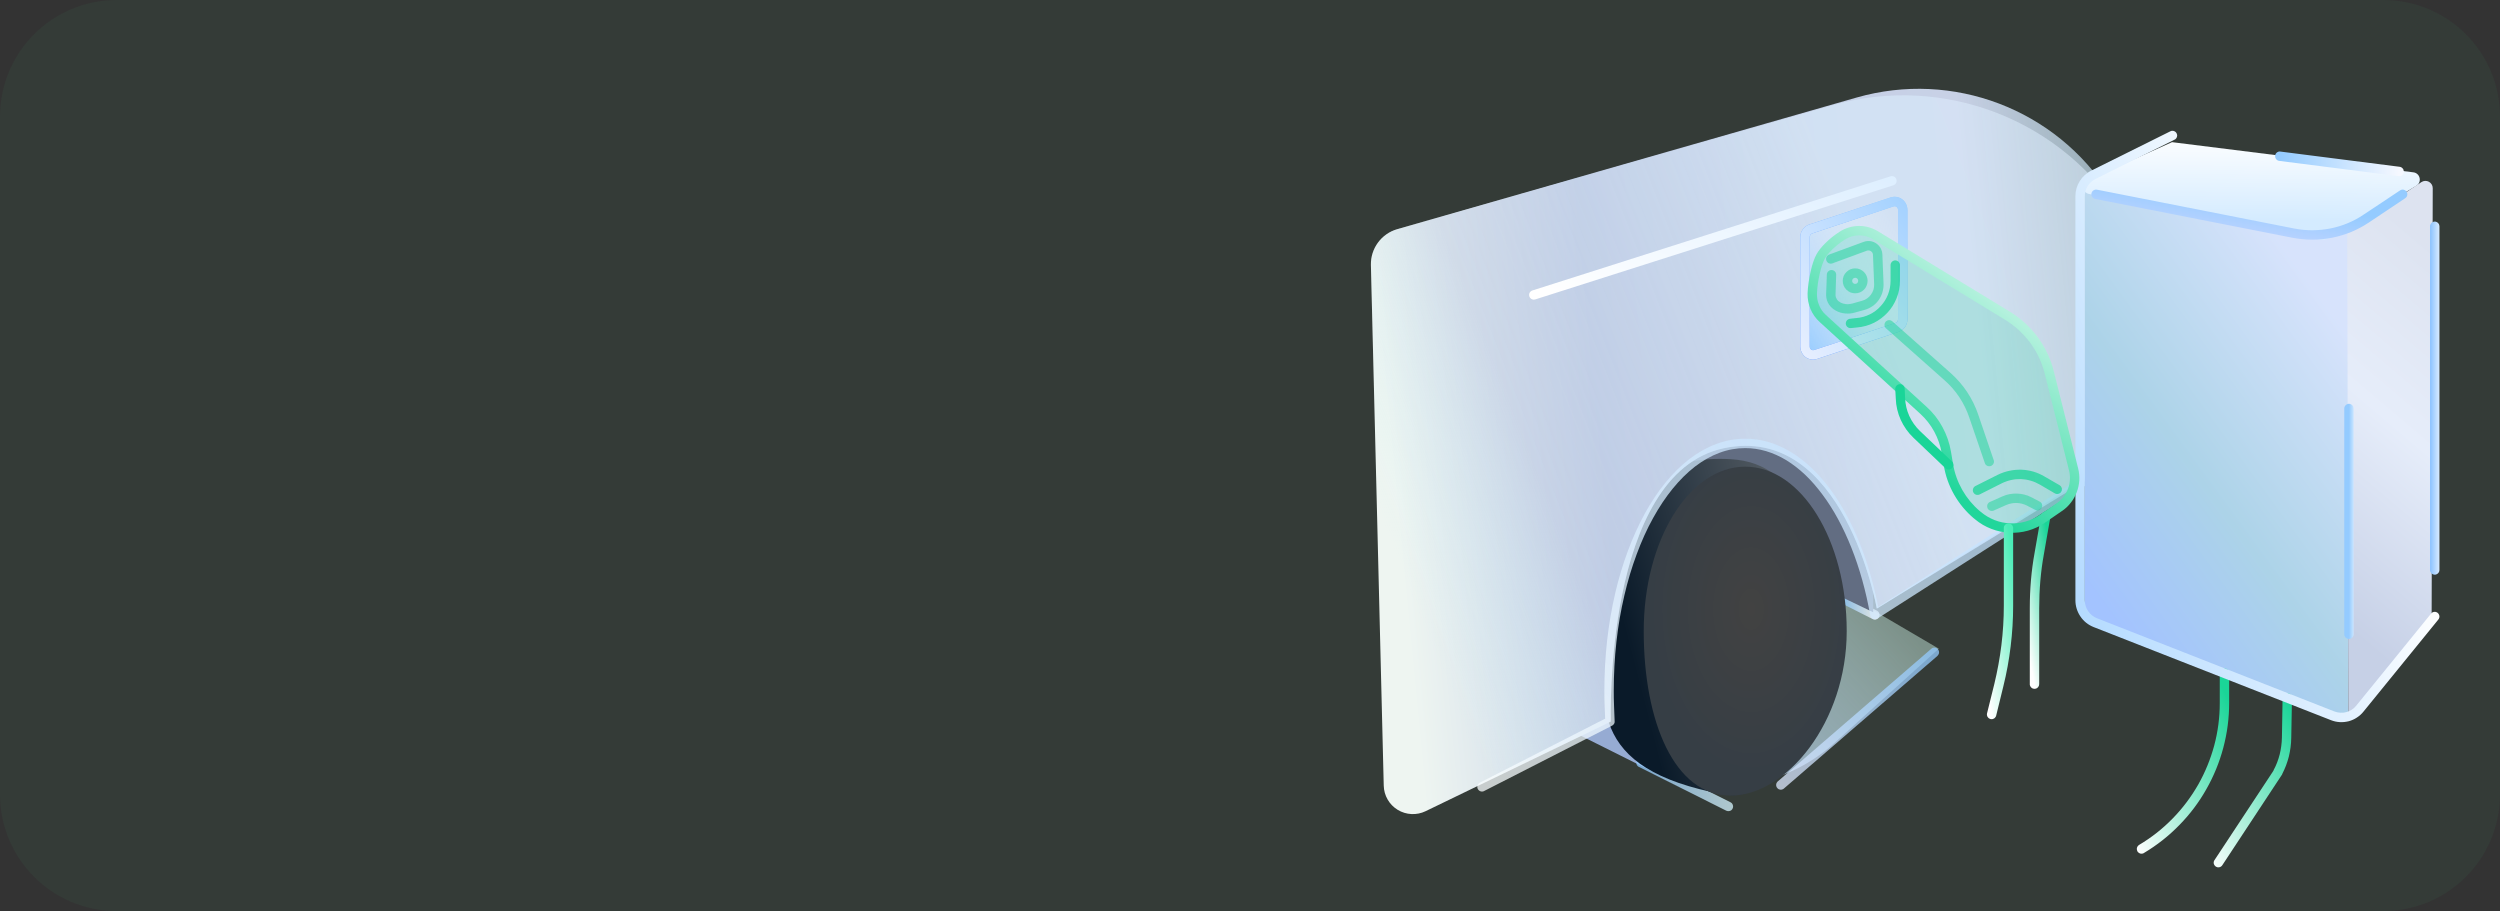
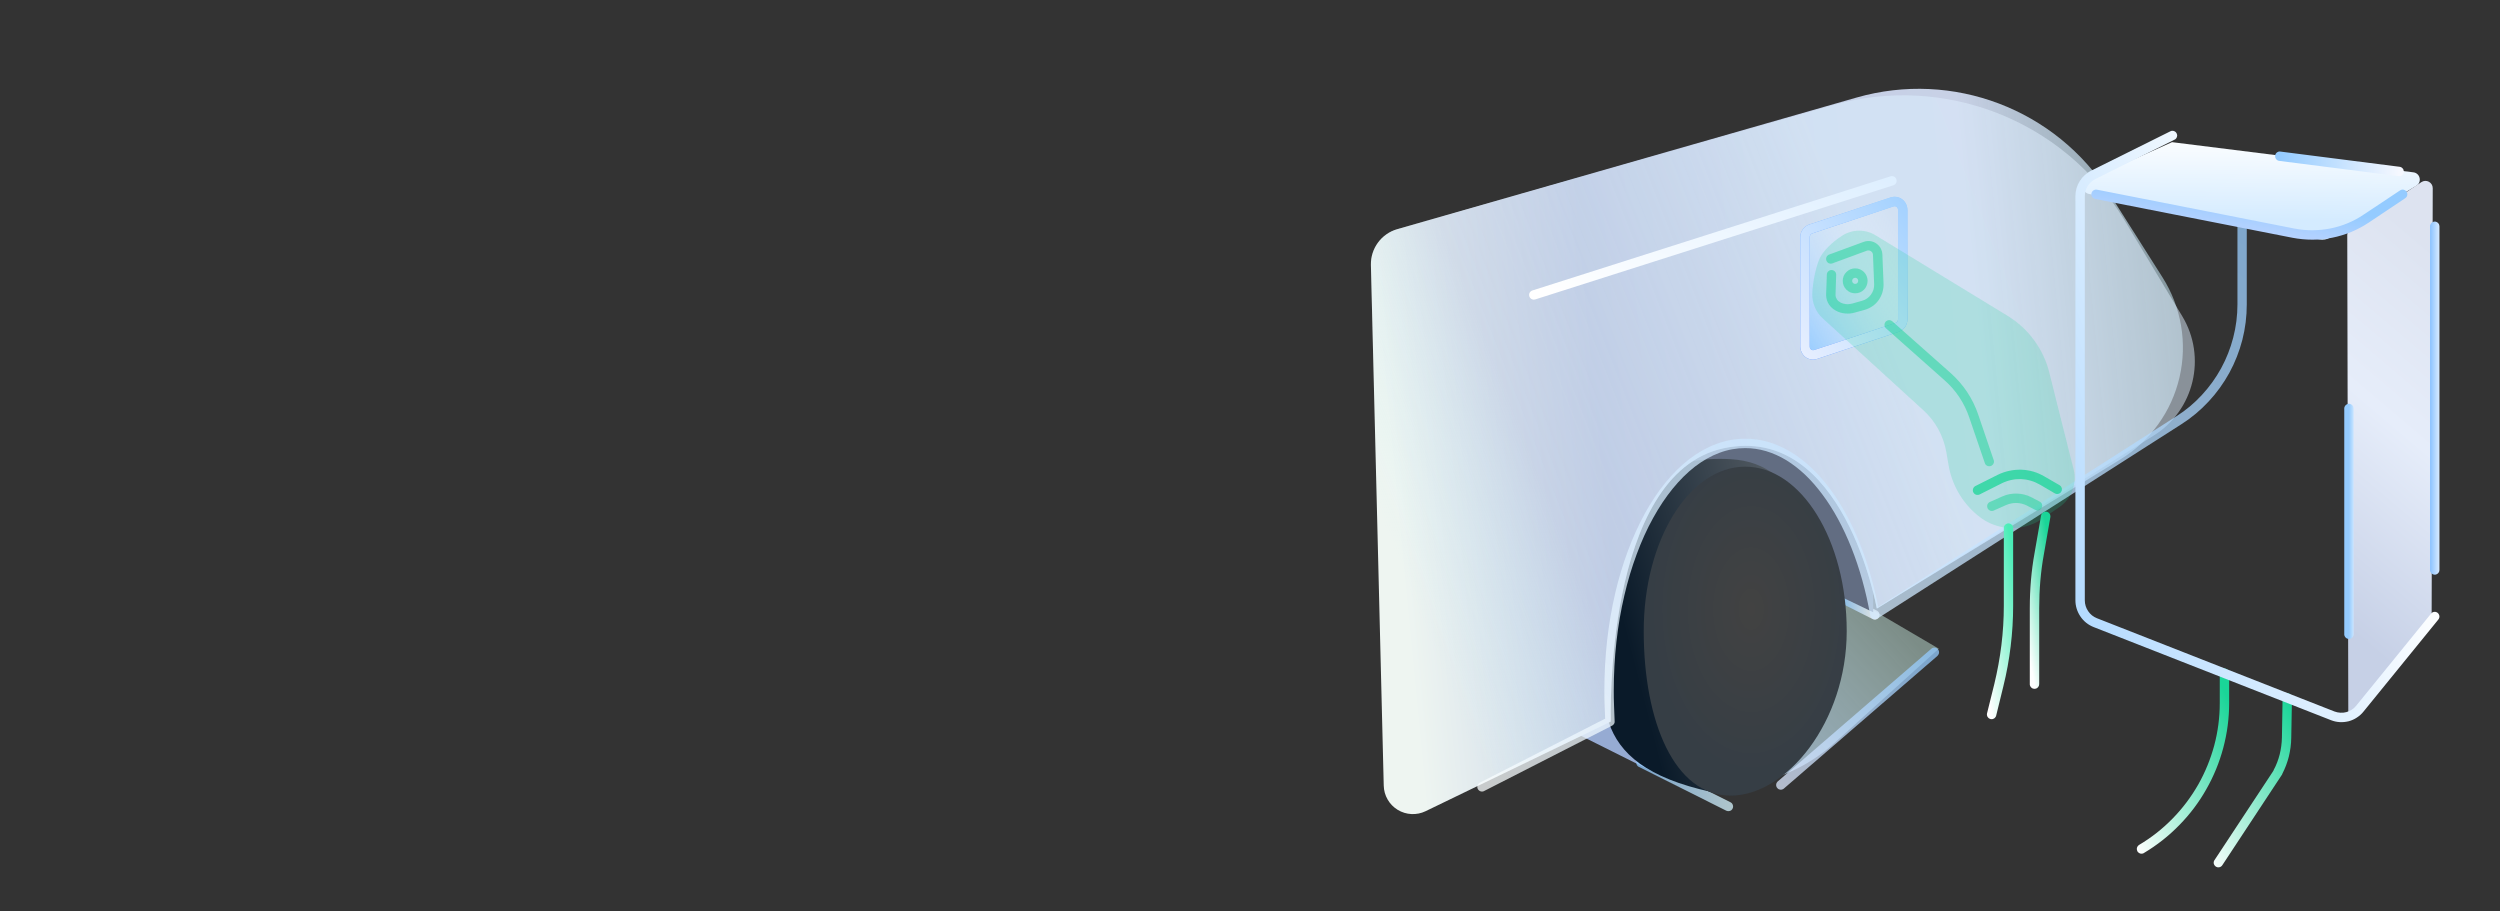
<svg xmlns="http://www.w3.org/2000/svg" xmlns:xlink="http://www.w3.org/1999/xlink" width="343" height="125" viewBox="0 0 343 125" fill="none">
  <rect x="0" y="0" width="343" height="125" fill="#333333" stroke="none" />
  <defs>
    <path id="path_0" transform="translate(0 0) rotate(0 79.5 61.5)" d="M0,123L159,123L159,0L0,0L0,123Z" />
    <linearGradient id="linear_0" x1="93.001%" y1="50.676%" x2="35.557%" y2="93.148%" gradientUnits="objectBoundingBox">
      <stop offset="0" stop-color="#D9FFF2" stop-opacity="0.44" />
      <stop offset="1" stop-color="#96ABD3" stop-opacity="1" />
    </linearGradient>
    <linearGradient id="linear_1" x1="4.843%" y1="50%" x2="95.157%" y2="50%" gradientUnits="objectBoundingBox">
      <stop offset="0" stop-color="#94CBFF" stop-opacity="1" />
      <stop offset="1" stop-color="#D6F5FF" stop-opacity="1" />
    </linearGradient>
    <linearGradient id="linear_2" x1="11.905%" y1="50%" x2="88.095%" y2="50%" gradientUnits="objectBoundingBox">
      <stop offset="0" stop-color="#94CBFF" stop-opacity="1" />
      <stop offset="1" stop-color="#FFFFFF" stop-opacity="1" />
    </linearGradient>
    <linearGradient id="linear_3" x1="33.805%" y1="93.717%" x2="172.465%" y2="39.075%" gradientUnits="objectBoundingBox">
      <stop offset="0" stop-color="#0A1A29" stop-opacity="1" />
      <stop offset="1" stop-color="#989999" stop-opacity="1" />
    </linearGradient>
    <radialGradient id="linear_4" cx="52.978%" cy="43.262%" fx="52.978%" fy="43.262%" r="0.5" gradientTransform="translate(0.53 0.433) scale(1.62 1) rotate(270) scale(1 0.617) translate(-0.53 -0.433)">
      <stop offset="0" stop-color="#424242" stop-opacity="1" />
      <stop offset="1" stop-color="#363E45" stop-opacity="1" />
    </radialGradient>
    <linearGradient id="linear_5" x1="2.352%" y1="48.551%" x2="120.526%" y2="38.18%" gradientUnits="objectBoundingBox">
      <stop offset="0" stop-color="#EEF5F1" stop-opacity="1" />
      <stop offset="0.217" stop-color="#C0CDE5" stop-opacity="1" />
      <stop offset="0.615" stop-color="#C8D1E6" stop-opacity="1" />
      <stop offset="1" stop-color="#C2F9FF" stop-opacity="0.17" />
    </linearGradient>
    <linearGradient id="linear_6" x1="140.268%" y1="22.16%" x2="4.755%" y2="69.164%" gradientUnits="objectBoundingBox">
      <stop offset="0" stop-color="#E3EDFF" stop-opacity="1" />
      <stop offset="0.546" stop-color="#DEF2FF" stop-opacity="1" />
      <stop offset="0.863" stop-color="#BBC8E2" stop-opacity="0.68" />
      <stop offset="1" stop-color="#C2F9FF" stop-opacity="0" />
    </linearGradient>
    <linearGradient id="linear_7" x1="98.724%" y1="3.81%" x2="6.193%" y2="96.19%" gradientUnits="objectBoundingBox">
      <stop offset="0" stop-color="#DEEFFF" stop-opacity="1" />
      <stop offset="1" stop-color="#FFFFFF" stop-opacity="1" />
    </linearGradient>
    <linearGradient id="linear_8" x1="0%" y1="100%" x2="87.24%" y2="6.474%" gradientUnits="objectBoundingBox">
      <stop offset="0" stop-color="#94CBFF" stop-opacity="1" />
      <stop offset="1" stop-color="#FFFFFF" stop-opacity="0" />
    </linearGradient>
    <linearGradient id="linear_9" x1="77.241%" y1="2.892%" x2="4.376%" y2="97.107%" gradientUnits="objectBoundingBox">
      <stop offset="0" stop-color="#94CBFF" stop-opacity="1" />
      <stop offset="1" stop-color="#387EFE" stop-opacity="1" />
    </linearGradient>
    <linearGradient id="linear_10" x1="109.244%" y1="-28.691%" x2="4.376%" y2="97.107%" gradientUnits="objectBoundingBox">
      <stop offset="0" stop-color="#94CBFF" stop-opacity="1" />
      <stop offset="1" stop-color="#E6EEFF" stop-opacity="1" />
    </linearGradient>
    <linearGradient id="linear_11" x1="88.436%" y1="3.311%" x2="2.878%" y2="96.689%" gradientUnits="objectBoundingBox">
      <stop offset="0" stop-color="#94CBFF" stop-opacity="1" />
      <stop offset="1" stop-color="#DEE9FF" stop-opacity="1" />
    </linearGradient>
    <linearGradient id="linear_12" x1="99.391%" y1="0.754%" x2="0.609%" y2="99.246%" gradientUnits="objectBoundingBox">
      <stop offset="0" stop-color="#94CBFF" stop-opacity="1" />
      <stop offset="1" stop-color="#FAFEFF" stop-opacity="1" />
    </linearGradient>
    <linearGradient id="linear_13" x1="16.402%" y1="85.668%" x2="69.453%" y2="7.319%" gradientUnits="objectBoundingBox">
      <stop offset="0" stop-color="#A3C3FF" stop-opacity="1" />
      <stop offset="0.43" stop-color="#ACD3E8" stop-opacity="1" />
      <stop offset="1" stop-color="#D7E3FC" stop-opacity="1" />
    </linearGradient>
    <linearGradient id="linear_14" x1="63.927%" y1="79.805%" x2="66.031%" y2="-8.814%" gradientUnits="objectBoundingBox">
      <stop offset="0" stop-color="#D4EBFF" stop-opacity="1" />
      <stop offset="1" stop-color="#FFFFFF" stop-opacity="1" />
    </linearGradient>
    <linearGradient id="linear_15" x1="92.638%" y1="74.228%" x2="5.383%" y2="19.013%" gradientUnits="objectBoundingBox">
      <stop offset="0" stop-color="#C6D0E6" stop-opacity="1" />
      <stop offset="0.536" stop-color="#E6EDFA" stop-opacity="1" />
      <stop offset="1" stop-color="#DDE3F0" stop-opacity="1" />
    </linearGradient>
    <linearGradient id="linear_16" x1="3.643%" y1="50%" x2="96.357%" y2="50%" gradientUnits="objectBoundingBox">
      <stop offset="0" stop-color="#94CBFF" stop-opacity="1" />
      <stop offset="1" stop-color="#F5F8FF" stop-opacity="1" />
    </linearGradient>
    <linearGradient id="linear_17" x1="50%" y1="53.1%" x2="150%" y2="53.1%" gradientUnits="objectBoundingBox">
      <stop offset="0" stop-color="#94CBFF" stop-opacity="1" />
      <stop offset="1" stop-color="#FFFFFF" stop-opacity="1" />
    </linearGradient>
    <linearGradient id="linear_18" x1="84.33%" y1="50%" x2="37.129%" y2="100%" gradientUnits="objectBoundingBox">
      <stop offset="0" stop-color="#94CBFF" stop-opacity="1" />
      <stop offset="1" stop-color="#C4D5FF" stop-opacity="1" />
    </linearGradient>
    <linearGradient id="linear_19" x1="0%" y1="67.548%" x2="150%" y2="67.548%" gradientUnits="objectBoundingBox">
      <stop offset="0" stop-color="#8AC2FF" stop-opacity="1" />
      <stop offset="1" stop-color="#FFFFFF" stop-opacity="1" />
    </linearGradient>
    <linearGradient id="linear_20" x1="94.924%" y1="12.169%" x2="5.076%" y2="103.965%" gradientUnits="objectBoundingBox">
      <stop offset="0" stop-color="#1AD598" stop-opacity="1" />
      <stop offset="1" stop-color="#FFFFFF" stop-opacity="1" />
    </linearGradient>
    <linearGradient id="linear_21" x1="94.012%" y1="2.702%" x2="5.988%" y2="109.856%" gradientUnits="objectBoundingBox">
      <stop offset="0" stop-color="#1AD598" stop-opacity="1" />
      <stop offset="1" stop-color="#FFFFFF" stop-opacity="1" />
    </linearGradient>
    <linearGradient id="linear_22" x1="-46.604%" y1="74.392%" x2="53.978%" y2="8.931%" gradientUnits="objectBoundingBox">
      <stop offset="0" stop-color="#94CBFF" stop-opacity="1" />
      <stop offset="1" stop-color="#FFFFFF" stop-opacity="1" />
    </linearGradient>
    <linearGradient id="linear_23" x1="22.727%" y1="97.344%" x2="77.273%" y2="6.762%" gradientUnits="objectBoundingBox">
      <stop offset="0" stop-color="#FFFFFF" stop-opacity="1" />
      <stop offset="1" stop-color="#1AD598" stop-opacity="1" />
    </linearGradient>
    <linearGradient id="linear_24" x1="100%" y1="8.671%" x2="50%" y2="84.196%" gradientUnits="objectBoundingBox">
      <stop offset="0" stop-color="#FFFFFF" stop-opacity="1" />
      <stop offset="1" stop-color="#21D69B" stop-opacity="1" />
    </linearGradient>
    <linearGradient id="linear_25" x1="17.857%" y1="97.596%" x2="82.143%" y2="2.404%" gradientUnits="objectBoundingBox">
      <stop offset="0" stop-color="#FFFFFF" stop-opacity="1" />
      <stop offset="1" stop-color="#4AEDB7" stop-opacity="1" />
    </linearGradient>
  </defs>
  <g opacity="1" transform="translate(0 0)  rotate(0 171.5 62.5)">
-     <path id="矩形 1" fill-rule="evenodd" style="fill:#43CF7C" transform="translate(0 0)  rotate(0 171.5 62.5)" opacity="0.05" d="M327,125C335.84,125 343,117.84 343,109L343,16C343,7.16 335.84,0 327,0L16,0C7.16,0 0,7.16 0,16L0,109C0,117.84 7.16,125 16,125L327,125Z " />
    <g opacity="1" transform="translate(183 1)  rotate(0 79.5 61.5)">
      <mask id="mask-0" fill="white">
        <use xlink:href="#path_0" />
      </mask>
      <g mask="url(#mask-0)">
        <g opacity="1" transform="translate(5 6)  rotate(0 81.817 56)">
          <g opacity="1" transform="translate(0 0)  rotate(0 60.131 53.5)">
            <path id="矩形 8" fill-rule="evenodd" fill="url(#linear_0)" transform="translate(21 56.5)  rotate(0 28.5 22.199)" opacity="1" d="M13.5,0L0,33.5L16.95,41.97C25.42,46.21 35.63,44.81 42.66,38.46L57,25.5L13.5,0Z " />
            <path id="路径 7 (轮廓)" fill-rule="evenodd" fill="url(#linear_1)" transform="translate(36.5 97)  rotate(0 6.641 3.647)" opacity="0.75" d="M0.62,0C0.6,0 0.58,0 0.56,0.01C0.54,0.01 0.52,0.01 0.5,0.02C0.48,0.02 0.46,0.03 0.44,0.03C0.42,0.04 0.4,0.05 0.38,0.06C0.36,0.07 0.34,0.07 0.32,0.09C0.31,0.1 0.29,0.11 0.27,0.12C0.25,0.13 0.24,0.14 0.22,0.16C0.21,0.17 0.19,0.19 0.18,0.2C0.16,0.22 0.15,0.23 0.13,0.25C0.12,0.27 0.11,0.28 0.1,0.3C0.09,0.32 0.08,0.34 0.07,0.36C0.06,0.38 0.05,0.4 0.04,0.42C0.03,0.44 0.03,0.46 0.02,0.48C0.02,0.5 0.01,0.52 0.01,0.54C0.01,0.56 0,0.58 0,0.6C0,0.62 0,0.64 0,0.66C0,0.68 0,0.71 0.01,0.73C0.01,0.75 0.01,0.77 0.02,0.79C0.02,0.81 0.03,0.83 0.03,0.85C0.04,0.87 0.05,0.89 0.06,0.91C0.06,0.93 0.07,0.95 0.08,0.97C0.1,0.98 0.11,1 0.12,1.02C0.13,1.04 0.14,1.05 0.16,1.07C0.17,1.09 0.19,1.1 0.2,1.11C0.22,1.13 0.23,1.14 0.25,1.16C0.27,1.17 0.28,1.18 0.3,1.19C0.32,1.2 0.34,1.21 0.36,1.22L12.35,7.23L12.35,7.23C12.44,7.27 12.54,7.29 12.64,7.29L12.64,7.29C12.71,7.29 12.78,7.28 12.84,7.26C12.88,7.25 12.92,7.23 12.96,7.21C12.99,7.19 13.03,7.16 13.06,7.14C13.09,7.11 13.12,7.08 13.15,7.04C13.17,7.01 13.19,6.98 13.21,6.94C13.26,6.85 13.28,6.75 13.28,6.65C13.28,6.65 13.28,6.64 13.28,6.64C13.28,6.61 13.28,6.58 13.27,6.55C13.27,6.52 13.26,6.49 13.25,6.47C13.25,6.44 13.24,6.41 13.22,6.38C13.21,6.36 13.2,6.33 13.18,6.31C13.17,6.28 13.15,6.26 13.13,6.23C13.11,6.21 13.09,6.19 13.07,6.17C13.05,6.15 13.03,6.13 13,6.12C12.98,6.1 12.95,6.08 12.93,6.07L12.92,6.07L0.93,0.07C0.91,0.06 0.89,0.05 0.87,0.04C0.85,0.03 0.83,0.03 0.81,0.02C0.79,0.02 0.77,0.01 0.75,0.01C0.73,0.01 0.71,0 0.69,0C0.67,0 0.65,0 0.62,0Z " />
            <path id="路径 5 (轮廓)" fill-rule="evenodd" fill="url(#linear_2)" transform="translate(64.468 74.65)  rotate(0 2.701 1.678)" opacity="0.75" d="M5.1,3.26C5.13,3.24 5.15,3.23 5.17,3.21C5.19,3.19 5.22,3.17 5.24,3.15C5.26,3.12 5.27,3.1 5.29,3.08C5.31,3.05 5.32,3.03 5.33,3C5.38,2.91 5.4,2.81 5.4,2.71L5.4,2.71C5.4,2.64 5.39,2.57 5.37,2.51C5.36,2.47 5.34,2.43 5.32,2.39C5.3,2.35 5.27,2.32 5.25,2.29C5.22,2.26 5.19,2.23 5.15,2.2C5.12,2.18 5.08,2.15 5.05,2.13L5.05,2.13L0.93,0.07C0.91,0.06 0.89,0.05 0.87,0.04C0.85,0.04 0.83,0.03 0.81,0.02C0.79,0.02 0.77,0.01 0.75,0.01C0.73,0.01 0.71,0 0.69,0C0.67,0 0.65,0 0.63,0C0.6,0 0.58,0 0.56,0.01C0.54,0.01 0.52,0.01 0.5,0.02C0.48,0.02 0.46,0.03 0.44,0.03C0.42,0.04 0.4,0.05 0.38,0.06C0.36,0.06 0.34,0.07 0.32,0.08C0.31,0.1 0.29,0.11 0.27,0.12C0.25,0.13 0.24,0.14 0.22,0.16C0.21,0.17 0.19,0.19 0.18,0.2C0.16,0.22 0.15,0.23 0.14,0.25C0.12,0.27 0.11,0.28 0.1,0.3C0.09,0.32 0.08,0.34 0.07,0.36C0.06,0.38 0.05,0.4 0.04,0.41C0.03,0.43 0.03,0.45 0.02,0.48C0.02,0.5 0.01,0.52 0.01,0.54C0.01,0.56 0,0.58 0,0.6C0,0.62 0,0.64 0,0.66C0,0.68 0,0.71 0.01,0.73C0.01,0.75 0.01,0.77 0.02,0.79C0.02,0.81 0.03,0.83 0.03,0.85C0.04,0.87 0.05,0.89 0.06,0.91C0.06,0.93 0.07,0.95 0.08,0.97C0.09,0.98 0.11,1 0.12,1.02C0.13,1.04 0.14,1.05 0.16,1.07C0.17,1.08 0.19,1.1 0.2,1.11C0.22,1.13 0.23,1.14 0.25,1.16C0.27,1.17 0.28,1.18 0.3,1.19C0.32,1.2 0.34,1.21 0.36,1.22L4.47,3.29C4.56,3.33 4.66,3.36 4.76,3.36C4.76,3.36 4.77,3.36 4.77,3.36C4.8,3.36 4.83,3.35 4.86,3.35C4.88,3.35 4.91,3.34 4.94,3.33C4.97,3.32 5,3.31 5.02,3.3C5.05,3.29 5.08,3.27 5.1,3.26Z " />
            <path id="矩形 1" fill-rule="evenodd" style="fill:#626D82" transform="translate(41 50)  rotate(0 14 13.5)" opacity="1" d="M2,14.5L28,27L28,0L0,0L2,14.5Z " />
            <path id="路径 3" fill-rule="evenodd" fill="url(#linear_3)" transform="translate(31.912 55.954)  rotate(0 14.728 23.079)" opacity="1" d="M17.59,0.05C0.59,-0.95 1.18,14.51 0.59,21.55C-0.41,33.48 -2.36,42.51 16.59,46.05C23.89,47.41 29.46,36.07 29.46,23.61C29.46,11.15 27.49,0.63 17.59,0.05Z " />
            <path id="路径 3" fill-rule="evenodd" fill="url(#linear_4)" transform="translate(37.52 57.026)  rotate(0 13.924 22.563)" opacity="1" d="M13.92,0C6.23,0 0,10.1 0,22.56C0,35.02 4.23,45.13 11.92,45.13C19.61,45.13 27.85,35.02 27.85,22.56C27.85,10.1 21.61,0 13.92,0Z " />
            <path id="矩形 7" fill-rule="evenodd" fill="url(#linear_5)" transform="translate(0.089 5.187)  rotate(0 55.704 49.755)" opacity="1" d="M110.94,39.58C112.03,34.88 111.19,29.94 108.61,25.87L101.33,14.39C93.96,2.78 79.83,-2.59 66.62,1.2L3.63,19.25C1.44,19.87 -0.05,21.9 0,24.17L1.76,95.6C1.79,96.96 2.51,98.21 3.67,98.92C4.83,99.63 6.28,99.7 7.5,99.11L32.91,86.81C32.91,86.81 31.91,52.81 48.41,49.31C64.91,45.81 69.41,71.31 69.41,71.31L102.81,50.86C106.92,48.34 109.85,44.28 110.94,39.58Z " />
            <path id="矩形 7" fill-rule="evenodd" fill="url(#linear_6)" transform="translate(0.088 6.079)  rotate(0 56.523 49.309)" opacity="0.5" d="M63.31,1.36L3.63,18.36C1.44,18.98 -0.06,21.01 0,23.29L1.76,94.71C1.79,96.07 2.51,97.32 3.67,98.03C4.83,98.74 6.28,98.81 7.5,98.22L32.91,85.92C32.91,85.92 31.91,51.92 48.41,48.42C64.91,44.92 69.41,70.42 69.41,70.42L107.4,46.68C112.96,43.21 114.7,35.92 111.32,30.31L103.41,17.17C95.15,3.45 78.71,-3.03 63.31,1.36Z " />
            <path id="路径 1 (轮廓)" fill-rule="evenodd" fill="url(#linear_7)" transform="translate(21.795 17.162)  rotate(0 25.212 8.473)" opacity="1" d="M0,16.3C0,16.3 0,16.31 0,16.31C0,16.37 0.01,16.44 0.03,16.5C0.04,16.53 0.05,16.56 0.07,16.59C0.08,16.62 0.1,16.65 0.12,16.68C0.14,16.71 0.16,16.73 0.19,16.76C0.21,16.78 0.24,16.8 0.26,16.82C0.29,16.84 0.32,16.86 0.35,16.88C0.38,16.89 0.41,16.9 0.44,16.91C0.48,16.92 0.51,16.93 0.54,16.94C0.58,16.94 0.61,16.95 0.64,16.95L0.65,16.95C0.71,16.95 0.78,16.94 0.84,16.92L0.84,16.92L49.97,1.26C50.02,1.25 50.05,1.23 50.09,1.21C50.13,1.19 50.16,1.17 50.19,1.14C50.23,1.11 50.26,1.08 50.28,1.05C50.31,1.02 50.33,0.98 50.35,0.94C50.37,0.9 50.39,0.87 50.4,0.83C50.41,0.78 50.42,0.74 50.42,0.7C50.42,0.66 50.42,0.62 50.42,0.57C50.42,0.53 50.41,0.49 50.39,0.45C50.39,0.43 50.38,0.41 50.37,0.39C50.36,0.37 50.35,0.35 50.34,0.33C50.33,0.32 50.32,0.3 50.31,0.28C50.3,0.26 50.29,0.25 50.27,0.23C50.26,0.21 50.24,0.2 50.23,0.18C50.21,0.17 50.2,0.15 50.18,0.14C50.17,0.13 50.15,0.12 50.13,0.1C50.11,0.09 50.09,0.08 50.08,0.07C50.06,0.06 50.04,0.05 50.02,0.05C50,0.04 49.98,0.03 49.96,0.03C49.94,0.02 49.92,0.01 49.9,0.01C49.88,0.01 49.86,0 49.84,0C49.81,0 49.79,0 49.77,0C49.75,0 49.73,0 49.71,0C49.69,0.01 49.67,0.01 49.65,0.01C49.63,0.02 49.61,0.02 49.59,0.03L0.45,15.69L0.45,15.69C0.41,15.7 0.37,15.71 0.33,15.74C0.3,15.76 0.26,15.78 0.23,15.81C0.2,15.83 0.17,15.86 0.14,15.9C0.11,15.93 0.09,15.97 0.07,16C0.02,16.1 0,16.2 0,16.3Z " />
            <path id="路径 2" fill-rule="evenodd" fill="url(#linear_8)" transform="translate(59.643 20.646)  rotate(0 6.705 10.523)" opacity="1" d="M13.41,16.17L13.41,1.16C13.41,0.35 12.67,-0.19 11.93,0.06L0.77,3.78C0.32,3.94 0,4.39 0,4.87L0,19.88C0,20.69 0.74,21.24 1.48,20.98L12.64,17.27C13.09,17.11 13.41,16.69 13.41,16.17Z " />
            <path id="路径 2 (轮廓)" fill-rule="evenodd" fill="url(#linear_9)" transform="translate(59 20)  rotate(0 7.348 11.169)" opacity="1" d="M13.5 18.52C13.49 18.52 13.49 18.53 13.48 18.53L2.33 22.24C2.05 22.34 1.77 22.36 1.48 22.32C1.2 22.27 0.95 22.17 0.72 22C0.5 21.83 0.32 21.62 0.2 21.37C0.07 21.11 0 20.83 0 20.53L0 5.52C0 5.33 0.03 5.15 0.09 4.96C0.15 4.79 0.23 4.63 0.34 4.48C0.44 4.33 0.57 4.2 0.71 4.08C0.86 3.97 1.02 3.88 1.2 3.81L1.21 3.81L12.36 0.1C12.64 0 12.93 -0.02 13.22 0.02C13.49 0.07 13.75 0.17 13.97 0.34C14.2 0.51 14.37 0.72 14.5 0.97C14.63 1.23 14.7 1.51 14.7 1.81L14.7 16.82C14.7 17.01 14.67 17.2 14.61 17.38C14.55 17.56 14.47 17.73 14.36 17.88C14.25 18.03 14.12 18.16 13.98 18.27C13.83 18.38 13.67 18.46 13.5 18.52ZM13.41 1.81C13.41 1.71 13.39 1.63 13.35 1.55C13.32 1.48 13.27 1.42 13.21 1.38C13.15 1.34 13.09 1.31 13.02 1.3C12.94 1.29 12.86 1.29 12.79 1.32L1.63 5.03C1.53 5.07 1.45 5.13 1.39 5.22C1.32 5.32 1.29 5.42 1.29 5.52L1.29 20.53C1.29 20.62 1.31 20.71 1.34 20.79C1.38 20.86 1.43 20.91 1.49 20.96C1.55 21 1.61 21.03 1.68 21.04C1.76 21.05 1.83 21.04 1.91 21.02L13.07 17.3C13.17 17.27 13.25 17.21 13.31 17.12C13.38 17.03 13.41 16.93 13.41 16.82L13.41 1.81Z" />
            <path id="路径 2 (轮廓)" fill-rule="evenodd" fill="url(#linear_10)" transform="translate(59 20)  rotate(0 7.348 11.169)" opacity="1" d="M14.7 16.82L14.7 1.81C14.7 1.51 14.63 1.23 14.5 0.97C14.37 0.72 14.2 0.51 13.97 0.34C13.75 0.17 13.49 0.07 13.22 0.02C12.93 -0.02 12.64 0 12.36 0.1L1.21 3.81L1.2 3.81C1.02 3.88 0.86 3.97 0.71 4.08C0.57 4.2 0.44 4.33 0.34 4.48C0.23 4.63 0.15 4.79 0.09 4.96C0.03 5.15 0 5.33 0 5.52L0 20.53C0 20.83 0.07 21.11 0.2 21.37C0.32 21.62 0.5 21.83 0.72 22C0.95 22.17 1.2 22.27 1.48 22.32C1.77 22.36 2.05 22.34 2.33 22.24L13.48 18.53C13.49 18.53 13.49 18.52 13.5 18.52C13.67 18.46 13.83 18.38 13.98 18.27C14.12 18.16 14.25 18.03 14.36 17.88C14.47 17.73 14.55 17.56 14.61 17.38C14.67 17.2 14.7 17.01 14.7 16.82ZM1.39 5.22C1.45 5.13 1.53 5.07 1.63 5.03L12.79 1.32C12.86 1.29 12.94 1.29 13.02 1.3C13.09 1.31 13.15 1.34 13.21 1.38C13.27 1.42 13.32 1.48 13.35 1.55C13.39 1.63 13.41 1.71 13.41 1.81L13.41 16.82C13.41 16.93 13.38 17.03 13.31 17.12C13.25 17.21 13.17 17.27 13.07 17.3L1.91 21.02C1.83 21.04 1.76 21.05 1.68 21.04C1.61 21.03 1.55 21 1.49 20.96C1.43 20.91 1.38 20.86 1.34 20.79C1.31 20.71 1.29 20.62 1.29 20.53L1.29 5.52C1.29 5.42 1.32 5.32 1.39 5.22Z" />
            <path id="路径 6 (轮廓)" fill-rule="evenodd" fill="url(#linear_11)" transform="translate(55.689 81.849)  rotate(0 11.175 9.748)" opacity="0.75" d="M21.38,0.09C21.35,0.11 21.32,0.13 21.29,0.16L21.29,0.16L0.22,18.36C0.19,18.39 0.16,18.42 0.14,18.45C0.11,18.49 0.09,18.52 0.07,18.56C0.05,18.6 0.03,18.64 0.02,18.68C0.01,18.72 0,18.76 0,18.8C0,18.84 0,18.89 0,18.93C0.01,18.97 0.02,19.01 0.03,19.05C0.05,19.09 0.06,19.13 0.08,19.17C0.1,19.21 0.13,19.24 0.16,19.27C0.17,19.29 0.18,19.3 0.2,19.32C0.21,19.33 0.23,19.35 0.25,19.36C0.26,19.37 0.28,19.38 0.3,19.4C0.32,19.41 0.33,19.42 0.35,19.43C0.37,19.44 0.39,19.45 0.41,19.45C0.43,19.46 0.45,19.47 0.47,19.47C0.49,19.48 0.51,19.48 0.53,19.49C0.55,19.49 0.57,19.49 0.6,19.49C0.62,19.5 0.64,19.5 0.66,19.5C0.68,19.5 0.7,19.49 0.72,19.49C0.74,19.49 0.76,19.49 0.78,19.48C0.8,19.48 0.82,19.47 0.84,19.46C0.86,19.46 0.88,19.45 0.9,19.44C0.92,19.43 0.94,19.42 0.96,19.41C0.98,19.4 1,19.39 1.01,19.38C1.03,19.37 1.05,19.35 1.06,19.34L22.13,1.14L22.13,1.13C22.14,1.12 22.15,1.11 22.16,1.1C22.19,1.07 22.21,1.05 22.23,1.01C22.26,0.98 22.28,0.95 22.29,0.91C22.31,0.88 22.32,0.84 22.33,0.81C22.34,0.77 22.35,0.73 22.35,0.69L22.35,0.69C22.35,0.68 22.35,0.66 22.35,0.65C22.35,0.61 22.35,0.57 22.34,0.53C22.33,0.49 22.32,0.46 22.31,0.42C22.3,0.38 22.28,0.35 22.26,0.32C22.24,0.28 22.22,0.25 22.19,0.22C22.18,0.21 22.17,0.2 22.16,0.19C22.13,0.16 22.1,0.13 22.06,0.11C22.03,0.09 21.99,0.07 21.95,0.05C21.91,0.03 21.87,0.02 21.83,0.01C21.79,0 21.75,0 21.71,0C21.67,0 21.63,0 21.59,0.01C21.56,0.02 21.52,0.03 21.48,0.04C21.45,0.05 21.41,0.07 21.38,0.09Z " />
            <path id="路径 4 (轮廓)" fill-rule="evenodd" fill="url(#linear_12)" transform="translate(14.688 16)  rotate(0 52.787 42.802)" opacity="0.75" d="M18.64,76.45C18.67,76.43 18.69,76.41 18.71,76.38C18.72,76.36 18.74,76.34 18.76,76.31C18.77,76.28 18.79,76.25 18.8,76.23C18.81,76.2 18.82,76.17 18.83,76.14C18.83,76.11 18.84,76.08 18.84,76.05C18.84,76.02 18.85,75.98 18.84,75.95C18.8,75.03 18.77,74.34 18.76,73.88C18.73,73.11 18.72,72.41 18.72,71.79C18.72,69.5 18.84,67.24 19.09,65.02C19.33,62.85 19.69,60.75 20.17,58.72C20.63,56.72 21.2,54.83 21.87,53.03C22.53,51.25 23.27,49.6 24.11,48.09C24.94,46.58 25.84,45.23 26.81,44.04C27.78,42.85 28.8,41.84 29.87,41.01C30.96,40.18 32.07,39.55 33.21,39.13C34.38,38.69 35.56,38.48 36.76,38.48C37.72,38.48 38.68,38.62 39.63,38.9C40.56,39.18 41.48,39.59 42.38,40.13C43.27,40.68 44.13,41.34 44.97,42.13C45.8,42.92 46.59,43.83 47.35,44.85C48.11,45.86 48.82,46.98 49.48,48.2C50.15,49.43 50.76,50.74 51.32,52.14C52.45,54.99 53.32,58.09 53.91,61.44C53.92,61.53 53.95,61.6 54,61.68C54.01,61.69 54.02,61.71 54.03,61.73C54.05,61.74 54.06,61.76 54.08,61.78C54.09,61.79 54.11,61.81 54.12,61.82C54.14,61.83 54.15,61.85 54.17,61.86C54.19,61.87 54.21,61.88 54.22,61.89C54.24,61.9 54.26,61.91 54.28,61.92C54.3,61.93 54.32,61.94 54.34,61.94C54.36,61.95 54.38,61.96 54.4,61.96C54.42,61.96 54.44,61.97 54.46,61.97C54.48,61.97 54.5,61.97 54.53,61.97C54.55,61.98 54.57,61.97 54.59,61.97C54.61,61.97 54.63,61.97 54.65,61.97C54.67,61.96 54.69,61.96 54.71,61.95C54.73,61.95 54.75,61.94 54.77,61.93C54.79,61.92 54.81,61.92 54.83,61.91C54.85,61.9 54.87,61.89 54.89,61.87L96.59,35.21C97.98,34.33 99.23,33.28 100.35,32.07C101.46,30.88 102.4,29.57 103.18,28.15C103.96,26.72 104.55,25.22 104.96,23.64C105.37,22.04 105.57,20.41 105.57,18.75L105.57,0.65C105.57,0.62 105.57,0.6 105.57,0.58C105.57,0.56 105.57,0.54 105.56,0.52C105.56,0.5 105.55,0.48 105.55,0.46C105.54,0.44 105.53,0.42 105.53,0.4C105.52,0.38 105.51,0.36 105.5,0.34C105.49,0.32 105.48,0.3 105.47,0.29C105.45,0.27 105.44,0.25 105.43,0.24C105.42,0.22 105.4,0.2 105.39,0.19C105.37,0.17 105.36,0.16 105.34,0.15C105.32,0.13 105.31,0.12 105.29,0.11C105.27,0.1 105.25,0.09 105.23,0.08C105.22,0.07 105.2,0.06 105.18,0.05C105.16,0.04 105.14,0.03 105.12,0.03C105.1,0.02 105.08,0.02 105.06,0.01C105.04,0.01 105.02,0.01 104.99,0C104.97,0 104.95,0 104.93,0C104.91,0 104.89,0 104.87,0C104.85,0.01 104.83,0.01 104.81,0.01C104.79,0.02 104.76,0.02 104.74,0.03C104.72,0.03 104.7,0.04 104.69,0.05C104.67,0.06 104.65,0.07 104.63,0.08C104.61,0.09 104.59,0.1 104.57,0.11C104.56,0.12 104.54,0.13 104.52,0.15C104.51,0.16 104.49,0.17 104.48,0.19C104.46,0.2 104.45,0.22 104.43,0.24C104.42,0.25 104.41,0.27 104.4,0.29C104.38,0.3 104.37,0.32 104.36,0.34C104.35,0.36 104.35,0.38 104.34,0.4C104.33,0.42 104.32,0.44 104.32,0.46C104.31,0.48 104.3,0.5 104.3,0.52C104.3,0.54 104.29,0.56 104.29,0.58C104.29,0.6 104.29,0.62 104.29,0.65L104.29,18.75C104.29,20.3 104.1,21.82 103.71,23.32C103.33,24.79 102.78,26.19 102.05,27.53C101.32,28.86 100.44,30.08 99.41,31.19C98.37,32.32 97.2,33.3 95.9,34.12L55,60.27C54.4,57.2 53.57,54.32 52.51,51.66C51.94,50.21 51.31,48.86 50.61,47.58C49.92,46.31 49.18,45.14 48.38,44.07C47.58,43 46.74,42.04 45.85,41.2C44.95,40.34 44.01,39.62 43.04,39.03C42.05,38.43 41.03,37.97 40,37.66C38.93,37.34 37.85,37.19 36.76,37.19C35.41,37.19 34.08,37.43 32.77,37.92C31.5,38.39 30.28,39.08 29.09,39.99C27.94,40.87 26.85,41.95 25.81,43.22C24.79,44.47 23.85,45.89 22.98,47.46C22.12,49.04 21.34,50.74 20.66,52.58C19.97,54.43 19.39,56.38 18.91,58.42C18.43,60.51 18.06,62.66 17.81,64.87C17.56,67.14 17.43,69.45 17.43,71.79C17.43,72.43 17.44,73.14 17.47,73.92C17.48,74.32 17.51,74.87 17.54,75.6L0.35,84.38C0.33,84.39 0.31,84.4 0.3,84.41C0.28,84.42 0.26,84.44 0.25,84.45C0.23,84.46 0.21,84.48 0.2,84.49C0.18,84.51 0.17,84.52 0.15,84.54C0.14,84.55 0.13,84.57 0.12,84.59C0.1,84.61 0.09,84.62 0.08,84.64C0.07,84.66 0.06,84.68 0.05,84.7C0.05,84.72 0.04,84.74 0.03,84.76C0.03,84.78 0.02,84.8 0.01,84.82C0.01,84.84 0.01,84.86 0,84.88C0,84.9 0,84.92 0,84.94C0,84.97 0,84.99 0,85.01C0,85.03 0.01,85.05 0.01,85.07C0.01,85.09 0.02,85.11 0.02,85.13C0.03,85.15 0.04,85.17 0.04,85.19C0.05,85.21 0.06,85.23 0.07,85.25C0.09,85.29 0.11,85.32 0.14,85.36C0.16,85.39 0.19,85.42 0.23,85.45C0.26,85.48 0.29,85.5 0.33,85.52C0.37,85.54 0.4,85.56 0.44,85.57C0.48,85.58 0.53,85.59 0.57,85.6C0.61,85.6 0.65,85.6 0.69,85.6C0.74,85.6 0.78,85.59 0.82,85.58C0.86,85.57 0.9,85.55 0.93,85.53L18.49,76.56C18.52,76.55 18.55,76.53 18.57,76.51C18.6,76.49 18.62,76.47 18.64,76.45Z " />
          </g>
-           <path id="矩形 4" fill-rule="evenodd" fill="url(#linear_13)" transform="translate(98.001 18.497)  rotate(0 18.089 36.486)" opacity="1" d="M0,59.09L36.18,72.97L36.18,5.49L0,0L0,59.09Z " />
          <path id="矩形 6" fill-rule="evenodd" fill="url(#linear_14)" transform="translate(97.783 12.504)  rotate(0 23.105 6.695)" opacity="1" d="M46.19,4.93C46.11,4.51 45.76,4.19 45.34,4.14L12.22,0L0.59,5.21C0.2,5.39 -0.04,5.8 0.01,6.23C0.06,6.66 0.38,7.01 0.8,7.1L32.46,13.35C32.95,13.45 33.45,13.36 33.88,13.1L45.73,5.99C46.1,5.77 46.28,5.34 46.19,4.93Z " />
          <path id="矩形 6" fill-rule="evenodd" fill="url(#linear_15)" transform="translate(105.622 39.516)  rotate(75 34.216 15.013)" opacity="1" d="M58.11,15.67C57.98,15.48 57.78,15.34 57.56,15.28L1.26,0.04C0.9,-0.06 0.53,0.05 0.27,0.32C0.02,0.59 -0.07,0.97 0.05,1.32L3.74,12.38C3.85,12.7 4.11,12.94 4.43,13.03L68.43,30.03L58.11,15.67Z " />
          <path id="路径 8 (轮廓)" fill-rule="evenodd" fill="url(#linear_16)" transform="translate(124.146 13.784)  rotate(0 8.827 1.695)" opacity="1" d="M17.33,2.18C17.29,2.16 17.26,2.15 17.22,2.13C17.18,2.12 17.13,2.11 17.09,2.1L0.72,0.01C0.68,0 0.64,0 0.6,0C0.56,0 0.52,0.01 0.47,0.02C0.43,0.03 0.39,0.05 0.36,0.07C0.32,0.09 0.28,0.11 0.25,0.13C0.22,0.16 0.19,0.19 0.16,0.22C0.13,0.25 0.11,0.29 0.08,0.32C0.06,0.36 0.05,0.4 0.03,0.44C0.02,0.48 0.01,0.52 0.01,0.56C0,0.61 0,0.65 0,0.69C0,0.73 0.01,0.77 0.02,0.82C0.03,0.86 0.05,0.9 0.07,0.93C0.09,0.97 0.11,1.01 0.13,1.04C0.16,1.07 0.19,1.1 0.22,1.13C0.25,1.16 0.29,1.18 0.32,1.21C0.36,1.23 0.4,1.24 0.44,1.26C0.48,1.27 0.52,1.28 0.56,1.29L16.93,3.38L16.93,3.38C16.96,3.39 16.98,3.39 17.01,3.39C17.02,3.39 17.04,3.39 17.05,3.39C17.07,3.39 17.08,3.39 17.1,3.38C17.12,3.38 17.14,3.38 17.16,3.37C17.18,3.37 17.19,3.36 17.21,3.36C17.23,3.35 17.25,3.34 17.26,3.34C17.28,3.33 17.3,3.32 17.31,3.31C17.33,3.3 17.35,3.3 17.36,3.28C17.38,3.27 17.39,3.26 17.41,3.25C17.42,3.24 17.44,3.23 17.45,3.22C17.46,3.2 17.48,3.19 17.49,3.18C17.5,3.16 17.51,3.15 17.52,3.13C17.54,3.12 17.55,3.1 17.56,3.09C17.57,3.07 17.58,3.05 17.58,3.04C17.59,3.02 17.6,3 17.61,2.99C17.61,2.97 17.62,2.95 17.63,2.93C17.63,2.92 17.64,2.9 17.64,2.88C17.64,2.86 17.65,2.84 17.65,2.83C17.65,2.8 17.65,2.77 17.65,2.74C17.65,2.74 17.65,2.74 17.65,2.73C17.65,2.66 17.64,2.59 17.62,2.53C17.6,2.46 17.56,2.4 17.52,2.35C17.49,2.32 17.47,2.28 17.43,2.26C17.4,2.23 17.37,2.2 17.33,2.18Z " />
          <path id="路径 10 (轮廓)" fill-rule="evenodd" fill="url(#linear_17)" transform="translate(133.632 48.405)  rotate(0 0.643 16.128)" opacity="1" d="M1.05,0.15C1.03,0.13 1.02,0.12 1,0.11C0.98,0.1 0.96,0.09 0.95,0.08C0.93,0.07 0.91,0.06 0.89,0.05C0.87,0.04 0.85,0.03 0.83,0.03C0.81,0.02 0.79,0.02 0.77,0.01C0.75,0.01 0.73,0.01 0.71,0C0.69,0 0.66,0 0.64,0C0.62,0 0.6,0 0.58,0C0.56,0.01 0.54,0.01 0.52,0.01C0.5,0.02 0.48,0.02 0.46,0.03C0.44,0.03 0.42,0.04 0.4,0.05C0.38,0.06 0.36,0.07 0.34,0.08C0.32,0.09 0.3,0.1 0.29,0.11C0.27,0.12 0.25,0.13 0.24,0.15C0.22,0.16 0.2,0.17 0.19,0.19C0.17,0.2 0.16,0.22 0.15,0.24C0.13,0.25 0.12,0.27 0.11,0.29C0.1,0.3 0.09,0.32 0.08,0.34C0.07,0.36 0.06,0.38 0.05,0.4C0.04,0.42 0.03,0.44 0.03,0.46C0.02,0.48 0.02,0.5 0.01,0.52C0.01,0.54 0.01,0.56 0,0.58C0,0.6 0,0.62 0,0.65L0,31.61C0,31.63 0,31.65 0,31.67C0.01,31.69 0.01,31.72 0.01,31.74C0.02,31.76 0.02,31.78 0.03,31.8C0.03,31.82 0.04,31.84 0.05,31.86C0.06,31.88 0.07,31.9 0.08,31.91C0.09,31.93 0.1,31.95 0.11,31.97C0.12,31.99 0.13,32 0.15,32.02C0.16,32.04 0.17,32.05 0.19,32.07C0.2,32.08 0.22,32.1 0.24,32.11C0.25,32.12 0.27,32.13 0.29,32.15C0.3,32.16 0.32,32.17 0.34,32.18C0.36,32.19 0.38,32.2 0.4,32.21C0.42,32.21 0.44,32.22 0.46,32.23C0.48,32.23 0.5,32.24 0.52,32.24C0.54,32.25 0.56,32.25 0.58,32.25C0.6,32.25 0.62,32.26 0.64,32.26C0.66,32.26 0.69,32.25 0.71,32.25C0.73,32.25 0.75,32.25 0.77,32.24C0.79,32.24 0.81,32.23 0.83,32.23C0.85,32.22 0.87,32.21 0.89,32.21C0.91,32.2 0.93,32.19 0.95,32.18C0.96,32.17 0.98,32.16 1,32.15C1.02,32.13 1.03,32.12 1.05,32.11C1.07,32.1 1.08,32.08 1.1,32.07C1.11,32.05 1.13,32.04 1.14,32.02C1.15,32 1.17,31.99 1.18,31.97C1.19,31.95 1.2,31.93 1.21,31.91C1.22,31.9 1.23,31.88 1.24,31.86C1.25,31.84 1.25,31.82 1.26,31.8C1.26,31.78 1.27,31.76 1.27,31.74C1.28,31.72 1.28,31.69 1.28,31.67C1.29,31.65 1.29,31.63 1.29,31.61L1.29,0.65C1.29,0.62 1.29,0.6 1.28,0.58C1.28,0.56 1.28,0.54 1.27,0.52C1.27,0.5 1.26,0.48 1.26,0.46C1.25,0.44 1.25,0.42 1.24,0.4C1.23,0.38 1.22,0.36 1.21,0.34C1.2,0.32 1.19,0.3 1.18,0.29C1.17,0.27 1.15,0.25 1.14,0.24C1.13,0.22 1.11,0.2 1.1,0.19C1.08,0.17 1.07,0.16 1.05,0.15Z " />
          <path id="路径 11 (轮廓)" fill-rule="evenodd" fill="url(#linear_18)" transform="translate(98.936 19.014)  rotate(0 21.674 3.434)" opacity="1" d="M0.77,0.01C0.75,0.01 0.73,0 0.7,0C0.68,0 0.66,0 0.64,0C0.62,0 0.6,0 0.58,0C0.56,0.01 0.54,0.01 0.52,0.01C0.5,0.02 0.47,0.02 0.45,0.03C0.43,0.03 0.41,0.04 0.4,0.05C0.38,0.06 0.36,0.07 0.34,0.08C0.32,0.09 0.3,0.1 0.28,0.11C0.27,0.12 0.25,0.13 0.23,0.15C0.22,0.16 0.2,0.18 0.19,0.19C0.17,0.21 0.16,0.22 0.14,0.24C0.13,0.25 0.12,0.27 0.11,0.29C0.1,0.31 0.08,0.32 0.08,0.34C0.07,0.36 0.06,0.38 0.05,0.4C0.04,0.42 0.03,0.44 0.03,0.46C0.02,0.48 0.02,0.5 0.01,0.52C0.01,0.54 0,0.56 0,0.58C0,0.61 0,0.63 0,0.65C0,0.67 0,0.69 0,0.71C0.01,0.73 0.01,0.75 0.01,0.77C0.02,0.79 0.02,0.81 0.03,0.83C0.03,0.85 0.04,0.87 0.05,0.89C0.06,0.91 0.07,0.93 0.08,0.95C0.09,0.97 0.1,0.99 0.11,1.01C0.12,1.02 0.13,1.04 0.15,1.06C0.16,1.07 0.17,1.09 0.19,1.1C0.2,1.12 0.22,1.13 0.24,1.15C0.25,1.16 0.27,1.17 0.29,1.18C0.3,1.2 0.32,1.21 0.34,1.22C0.36,1.23 0.38,1.23 0.4,1.24C0.42,1.25 0.44,1.26 0.46,1.26C0.48,1.27 0.5,1.28 0.52,1.28L27.6,6.61C28.5,6.78 29.42,6.87 30.34,6.87C31.25,6.87 32.16,6.77 33.05,6.6C33.95,6.42 34.82,6.15 35.66,5.81C36.51,5.45 37.32,5.02 38.08,4.51L43.06,1.18C43.1,1.16 43.13,1.13 43.16,1.1C43.19,1.07 43.22,1.04 43.24,1.01C43.26,0.97 43.28,0.93 43.3,0.89C43.32,0.86 43.33,0.81 43.34,0.77C43.34,0.73 43.35,0.69 43.35,0.65C43.35,0.6 43.34,0.56 43.34,0.52C43.33,0.48 43.32,0.44 43.3,0.4C43.28,0.36 43.26,0.32 43.24,0.29C43.23,0.27 43.22,0.25 43.2,0.24C43.19,0.22 43.18,0.21 43.16,0.19C43.15,0.18 43.13,0.16 43.12,0.15C43.1,0.13 43.08,0.12 43.06,0.11C43.05,0.1 43.03,0.09 43.01,0.08C42.99,0.07 42.97,0.06 42.95,0.05C42.93,0.04 42.91,0.03 42.89,0.03C42.87,0.02 42.85,0.02 42.83,0.01C42.81,0.01 42.79,0.01 42.77,0C42.75,0 42.73,0 42.71,0C42.69,0 42.67,0 42.64,0C42.62,0 42.6,0.01 42.58,0.01C42.56,0.02 42.54,0.02 42.52,0.03C42.5,0.03 42.48,0.04 42.46,0.05C42.44,0.06 42.42,0.07 42.4,0.08C42.39,0.09 42.37,0.1 42.35,0.11L37.36,3.43C36.67,3.9 35.94,4.29 35.17,4.61C34.4,4.93 33.61,5.17 32.8,5.33C31.99,5.49 31.17,5.57 30.33,5.58C29.5,5.58 28.67,5.5 27.84,5.34L0.77,0.01Z " />
          <path id="路径 12 (轮廓)" fill-rule="evenodd" fill="url(#linear_19)" transform="translate(145.401 23.404)  rotate(0 0.643 24.22)" opacity="1" d="M0.71,0C0.69,0 0.66,0 0.64,0C0.62,0 0.6,0 0.58,0C0.56,0.01 0.54,0.01 0.52,0.01C0.5,0.02 0.48,0.02 0.46,0.03C0.44,0.03 0.42,0.04 0.4,0.05C0.38,0.06 0.36,0.07 0.34,0.08C0.32,0.09 0.3,0.1 0.29,0.11C0.27,0.12 0.25,0.13 0.24,0.15C0.22,0.16 0.2,0.17 0.19,0.19C0.17,0.2 0.16,0.22 0.15,0.24C0.13,0.25 0.12,0.27 0.11,0.29C0.1,0.3 0.09,0.32 0.08,0.34C0.07,0.36 0.06,0.38 0.05,0.4C0.04,0.42 0.03,0.44 0.03,0.46C0.02,0.48 0.02,0.5 0.01,0.52C0.01,0.54 0.01,0.56 0,0.58C0,0.6 0,0.62 0,0.65L0,47.79C0,47.82 0,47.84 0,47.86C0.01,47.88 0.01,47.9 0.01,47.92C0.02,47.94 0.02,47.96 0.03,47.98C0.03,48 0.04,48.02 0.05,48.04C0.06,48.06 0.07,48.08 0.08,48.1C0.09,48.12 0.1,48.13 0.11,48.15C0.12,48.17 0.13,48.19 0.15,48.2C0.16,48.22 0.17,48.24 0.19,48.25C0.2,48.27 0.22,48.28 0.24,48.29C0.25,48.31 0.27,48.32 0.29,48.33C0.3,48.34 0.32,48.35 0.34,48.36C0.36,48.37 0.38,48.38 0.4,48.39C0.42,48.4 0.44,48.41 0.46,48.41C0.48,48.42 0.5,48.42 0.52,48.43C0.54,48.43 0.56,48.43 0.58,48.44C0.6,48.44 0.62,48.44 0.64,48.44C0.66,48.44 0.69,48.44 0.71,48.44C0.73,48.43 0.75,48.43 0.77,48.43C0.79,48.42 0.81,48.42 0.83,48.41C0.85,48.41 0.87,48.4 0.89,48.39C0.91,48.38 0.93,48.37 0.95,48.36C0.96,48.35 0.98,48.34 1,48.33C1.02,48.32 1.03,48.31 1.05,48.29C1.07,48.28 1.08,48.27 1.1,48.25C1.11,48.24 1.13,48.22 1.14,48.2C1.15,48.19 1.17,48.17 1.18,48.15C1.19,48.13 1.2,48.12 1.21,48.1C1.22,48.08 1.23,48.06 1.24,48.04C1.25,48.02 1.25,48 1.26,47.98C1.26,47.96 1.27,47.94 1.27,47.92C1.28,47.9 1.28,47.88 1.28,47.86C1.29,47.84 1.29,47.82 1.29,47.79L1.29,0.65C1.29,0.62 1.29,0.6 1.28,0.58C1.28,0.56 1.28,0.54 1.27,0.52C1.27,0.5 1.26,0.48 1.26,0.46C1.25,0.44 1.25,0.42 1.24,0.4C1.23,0.38 1.22,0.36 1.21,0.34C1.2,0.32 1.19,0.3 1.18,0.29C1.17,0.27 1.15,0.25 1.14,0.24C1.13,0.22 1.11,0.2 1.1,0.19C1.08,0.17 1.07,0.16 1.05,0.15C1.03,0.13 1.02,0.12 1,0.11C0.98,0.1 0.96,0.09 0.95,0.08C0.93,0.07 0.91,0.06 0.89,0.05C0.87,0.04 0.85,0.03 0.83,0.03C0.81,0.02 0.79,0.02 0.77,0.01C0.75,0.01 0.73,0.01 0.71,0Z " />
-           <path id="路径 23 (轮廓)" fill-rule="evenodd" fill="url(#linear_20)" transform="translate(105.172 84.723)  rotate(0 6.335 12.702)" opacity="1" d="M11.96,0C11.94,0.01 11.92,0.01 11.9,0.01C11.88,0.02 11.86,0.02 11.84,0.03C11.82,0.03 11.8,0.04 11.78,0.05C11.76,0.06 11.74,0.07 11.72,0.08C11.71,0.09 11.69,0.1 11.67,0.11C11.65,0.12 11.64,0.13 11.62,0.15C11.6,0.16 11.59,0.17 11.57,0.19C11.56,0.2 11.54,0.22 11.53,0.24C11.52,0.25 11.5,0.27 11.49,0.29C11.48,0.3 11.47,0.32 11.46,0.34C11.45,0.36 11.44,0.38 11.43,0.4C11.42,0.42 11.42,0.44 11.41,0.46C11.41,0.48 11.4,0.5 11.4,0.52C11.39,0.54 11.39,0.56 11.39,0.58C11.38,0.6 11.38,0.62 11.38,0.65L11.38,4.71C11.38,6.7 11.13,8.65 10.62,10.56C10.11,12.44 9.38,14.23 8.42,15.93C7.45,17.62 6.29,19.17 4.93,20.56C3.55,21.98 2.01,23.19 0.31,24.2C0.28,24.22 0.24,24.25 0.21,24.28C0.18,24.31 0.15,24.34 0.13,24.37C0.1,24.4 0.08,24.44 0.06,24.48C0.04,24.52 0.03,24.56 0.02,24.6C0.01,24.64 0,24.68 0,24.72C0,24.77 0,24.81 0.01,24.85C0.01,24.89 0.02,24.93 0.04,24.97C0.05,25.01 0.07,25.05 0.09,25.09C0.1,25.11 0.11,25.12 0.12,25.14C0.14,25.16 0.15,25.17 0.16,25.19C0.18,25.2 0.19,25.22 0.21,25.23C0.22,25.25 0.24,25.26 0.26,25.27C0.27,25.29 0.29,25.3 0.31,25.31C0.33,25.32 0.35,25.33 0.37,25.34C0.38,25.35 0.4,25.36 0.42,25.36C0.44,25.37 0.46,25.38 0.48,25.38C0.5,25.39 0.53,25.39 0.55,25.4C0.57,25.4 0.59,25.4 0.61,25.4C0.63,25.4 0.65,25.4 0.67,25.4C0.69,25.4 0.71,25.4 0.73,25.4C0.76,25.39 0.78,25.39 0.8,25.38C0.82,25.38 0.84,25.37 0.86,25.37C0.88,25.36 0.9,25.35 0.92,25.34C0.93,25.33 0.95,25.32 0.97,25.31C2.77,24.24 4.39,22.96 5.85,21.46C7.29,19.99 8.52,18.36 9.53,16.57C10.55,14.78 11.33,12.88 11.86,10.89C12.4,8.87 12.67,6.81 12.67,4.71L12.67,0.65C12.67,0.62 12.67,0.6 12.67,0.58C12.67,0.56 12.66,0.54 12.66,0.52C12.65,0.5 12.65,0.48 12.64,0.46C12.64,0.44 12.63,0.42 12.62,0.4C12.61,0.38 12.6,0.36 12.59,0.34C12.58,0.32 12.57,0.3 12.56,0.29C12.55,0.27 12.54,0.25 12.52,0.24C12.51,0.22 12.5,0.2 12.48,0.19C12.47,0.17 12.45,0.16 12.44,0.15C12.42,0.13 12.4,0.12 12.38,0.11C12.37,0.1 12.35,0.09 12.33,0.08C12.31,0.07 12.29,0.06 12.27,0.05C12.25,0.04 12.23,0.03 12.21,0.03C12.19,0.02 12.17,0.02 12.15,0.01C12.13,0.01 12.11,0.01 12.09,0C12.07,0 12.05,0 12.03,0C12.01,0 11.98,0 11.96,0Z " />
+           <path id="路径 23 (轮廓)" fill-rule="evenodd" fill="url(#linear_20)" transform="translate(105.172 84.723)  rotate(0 6.335 12.702)" opacity="1" d="M11.96,0C11.94,0.01 11.92,0.01 11.9,0.01C11.88,0.02 11.86,0.02 11.84,0.03C11.82,0.03 11.8,0.04 11.78,0.05C11.76,0.06 11.74,0.07 11.72,0.08C11.71,0.09 11.69,0.1 11.67,0.11C11.65,0.12 11.64,0.13 11.62,0.15C11.6,0.16 11.59,0.17 11.57,0.19C11.56,0.2 11.54,0.22 11.53,0.24C11.52,0.25 11.5,0.27 11.49,0.29C11.48,0.3 11.47,0.32 11.46,0.34C11.45,0.36 11.44,0.38 11.43,0.4C11.42,0.42 11.42,0.44 11.41,0.46C11.41,0.48 11.4,0.5 11.4,0.52C11.39,0.54 11.39,0.56 11.39,0.58C11.38,0.6 11.38,0.62 11.38,0.65L11.38,4.71C11.38,6.7 11.13,8.65 10.62,10.56C10.11,12.44 9.38,14.23 8.42,15.93C7.45,17.62 6.29,19.17 4.93,20.56C3.55,21.98 2.01,23.19 0.31,24.2C0.28,24.22 0.24,24.25 0.21,24.28C0.18,24.31 0.15,24.34 0.13,24.37C0.1,24.4 0.08,24.44 0.06,24.48C0.04,24.52 0.03,24.56 0.02,24.6C0.01,24.64 0,24.68 0,24.72C0,24.77 0,24.81 0.01,24.85C0.01,24.89 0.02,24.93 0.04,24.97C0.05,25.01 0.07,25.05 0.09,25.09C0.1,25.11 0.11,25.12 0.12,25.14C0.14,25.16 0.15,25.17 0.16,25.19C0.18,25.2 0.19,25.22 0.21,25.23C0.22,25.25 0.24,25.26 0.26,25.27C0.27,25.29 0.29,25.3 0.31,25.31C0.33,25.32 0.35,25.33 0.37,25.34C0.38,25.35 0.4,25.36 0.42,25.36C0.44,25.37 0.46,25.38 0.48,25.38C0.5,25.39 0.53,25.39 0.55,25.4C0.57,25.4 0.59,25.4 0.61,25.4C0.63,25.4 0.65,25.4 0.67,25.4C0.69,25.4 0.71,25.4 0.73,25.4C0.76,25.39 0.78,25.39 0.8,25.38C0.82,25.38 0.84,25.37 0.86,25.37C0.88,25.36 0.9,25.35 0.92,25.34C0.93,25.33 0.95,25.32 0.97,25.31C2.77,24.24 4.39,22.96 5.85,21.46C7.29,19.99 8.52,18.36 9.53,16.57C10.55,14.78 11.33,12.88 11.86,10.89C12.4,8.87 12.67,6.81 12.67,4.71L12.67,0.65C12.67,0.62 12.67,0.6 12.67,0.58C12.67,0.56 12.66,0.54 12.66,0.52C12.65,0.5 12.65,0.48 12.64,0.46C12.64,0.44 12.63,0.42 12.62,0.4C12.61,0.38 12.6,0.36 12.59,0.34C12.58,0.32 12.57,0.3 12.56,0.29C12.55,0.27 12.54,0.25 12.52,0.24C12.47,0.17 12.45,0.16 12.44,0.15C12.42,0.13 12.4,0.12 12.38,0.11C12.37,0.1 12.35,0.09 12.33,0.08C12.31,0.07 12.29,0.06 12.27,0.05C12.25,0.04 12.23,0.03 12.21,0.03C12.19,0.02 12.17,0.02 12.15,0.01C12.13,0.01 12.11,0.01 12.09,0C12.07,0 12.05,0 12.03,0C12.01,0 11.98,0 11.96,0Z " />
          <path id="路径 24 (轮廓)" fill-rule="evenodd" fill="url(#linear_21)" transform="translate(115.72 88.112)  rotate(0 5.37 11.944)" opacity="1" d="M9.57,0.28C9.56,0.29 9.55,0.31 9.54,0.33C9.53,0.35 9.52,0.37 9.51,0.39C9.5,0.41 9.49,0.43 9.49,0.45C9.48,0.47 9.47,0.49 9.47,0.51C9.46,0.53 9.46,0.55 9.46,0.57C9.46,0.59 9.45,0.61 9.45,0.63L9.36,6.09C9.34,6.87 9.24,7.64 9.06,8.37C8.87,9.13 8.6,9.84 8.24,10.51C8.22,10.55 8.2,10.59 8.19,10.64L0.08,22.94C0.07,22.96 0.06,22.98 0.05,23C0.04,23.02 0.03,23.04 0.03,23.06C0.02,23.08 0.02,23.1 0.01,23.12C0.01,23.14 0.01,23.16 0,23.18C0,23.2 0,23.22 0,23.24C0,23.26 0,23.29 0,23.31C0.01,23.33 0.01,23.35 0.01,23.37C0.02,23.39 0.02,23.41 0.03,23.43C0.03,23.45 0.04,23.47 0.05,23.49C0.06,23.51 0.07,23.53 0.08,23.55C0.09,23.57 0.1,23.58 0.11,23.6C0.12,23.62 0.13,23.64 0.15,23.65C0.16,23.67 0.17,23.68 0.19,23.7C0.2,23.71 0.22,23.73 0.24,23.74C0.25,23.76 0.27,23.77 0.29,23.78C0.3,23.79 0.32,23.8 0.34,23.81C0.38,23.83 0.42,23.85 0.46,23.86C0.5,23.87 0.54,23.88 0.58,23.89C0.62,23.89 0.67,23.89 0.71,23.88C0.75,23.88 0.79,23.87 0.83,23.86C0.87,23.85 0.91,23.83 0.95,23.81C0.98,23.79 1.02,23.77 1.05,23.74C1.08,23.71 1.11,23.68 1.14,23.65C1.17,23.62 1.19,23.58 1.21,23.55L9.38,11.15C9.4,11.11 9.42,11.06 9.43,11.02C9.81,10.28 10.1,9.51 10.31,8.69C10.51,7.85 10.63,7 10.64,6.11L10.74,0.66C10.74,0.61 10.74,0.57 10.73,0.53C10.72,0.49 10.71,0.45 10.7,0.41C10.68,0.37 10.66,0.33 10.64,0.3C10.62,0.26 10.59,0.23 10.56,0.2C10.53,0.17 10.5,0.14 10.46,0.12C10.43,0.09 10.39,0.07 10.35,0.05C10.32,0.04 10.28,0.02 10.23,0.01C10.19,0.01 10.15,0 10.11,0C10.09,0 10.07,0 10.05,0C10.02,0 10,0.01 9.98,0.01C9.96,0.01 9.94,0.02 9.92,0.02C9.9,0.03 9.88,0.04 9.86,0.04C9.84,0.05 9.82,0.06 9.8,0.07C9.79,0.08 9.77,0.09 9.75,0.1C9.73,0.11 9.71,0.13 9.7,0.14C9.68,0.15 9.67,0.17 9.65,0.18C9.64,0.2 9.62,0.21 9.61,0.23C9.59,0.24 9.58,0.26 9.57,0.28Z " />
          <path id="路径 9 (轮廓)" fill-rule="evenodd" fill="url(#linear_22)" transform="translate(96.746 10.944)  rotate(0 24.971 40.569)" opacity="1" d="M49.94,66.58C49.94,66.56 49.93,66.54 49.93,66.52C49.92,66.5 49.92,66.48 49.91,66.46C49.91,66.44 49.9,66.42 49.89,66.4C49.88,66.38 49.87,66.36 49.86,66.34C49.85,66.32 49.84,66.3 49.83,66.29C49.82,66.27 49.81,66.25 49.79,66.23C49.78,66.22 49.77,66.2 49.75,66.19C49.74,66.17 49.72,66.16 49.7,66.14C49.69,66.13 49.67,66.12 49.65,66.11C49.64,66.1 49.62,66.09 49.6,66.07C49.58,66.06 49.56,66.06 49.54,66.05C49.52,66.04 49.5,66.03 49.48,66.03C49.46,66.02 49.44,66.02 49.42,66.01C49.4,66.01 49.38,66 49.36,66C49.34,66 49.32,66 49.3,66C49.28,66 49.25,66 49.23,66C49.21,66.01 49.19,66.01 49.17,66.01C49.15,66.02 49.13,66.02 49.11,66.03C49.09,66.03 49.07,66.04 49.05,66.05C49.03,66.06 49.01,66.07 48.99,66.08C48.97,66.09 48.96,66.1 48.94,66.11C48.92,66.12 48.9,66.13 48.89,66.15C48.87,66.16 48.86,66.18 48.84,66.19C48.83,66.21 48.81,66.22 48.8,66.24L38.54,78.86C38.36,79.09 38.15,79.28 37.91,79.43C37.68,79.58 37.43,79.69 37.17,79.76C36.9,79.83 36.63,79.86 36.36,79.84C36.08,79.83 35.81,79.77 35.54,79.67L2.96,66.88C2.72,66.79 2.49,66.65 2.28,66.49C2.07,66.32 1.9,66.13 1.75,65.91C1.6,65.69 1.49,65.46 1.41,65.21C1.33,64.95 1.29,64.69 1.29,64.42L1.29,8.97C1.29,8.73 1.32,8.49 1.39,8.25C1.46,8.02 1.55,7.8 1.68,7.59C1.81,7.38 1.97,7.2 2.15,7.03C2.33,6.86 2.54,6.72 2.76,6.61L13.6,1.22C13.62,1.21 13.64,1.2 13.65,1.19C13.67,1.18 13.69,1.17 13.71,1.16C13.72,1.14 13.74,1.13 13.75,1.12C13.77,1.1 13.78,1.09 13.8,1.07C13.81,1.05 13.82,1.04 13.84,1.02C13.85,1 13.86,0.99 13.87,0.97C13.88,0.95 13.89,0.93 13.9,0.91C13.91,0.89 13.92,0.87 13.92,0.85C13.93,0.83 13.94,0.81 13.94,0.79C13.94,0.77 13.95,0.75 13.95,0.73C13.95,0.71 13.96,0.69 13.96,0.67C13.96,0.64 13.96,0.62 13.96,0.6C13.95,0.58 13.95,0.56 13.95,0.54C13.94,0.52 13.94,0.5 13.93,0.48C13.93,0.46 13.92,0.44 13.91,0.42C13.91,0.4 13.9,0.38 13.89,0.36C13.87,0.32 13.85,0.29 13.82,0.25C13.8,0.22 13.77,0.19 13.74,0.16C13.7,0.13 13.67,0.11 13.63,0.09C13.6,0.06 13.56,0.05 13.52,0.03C13.48,0.02 13.44,0.01 13.4,0.01C13.35,0 13.31,0 13.27,0C13.23,0 13.19,0.01 13.15,0.02C13.1,0.03 13.07,0.05 13.03,0.07L2.19,5.46C1.86,5.62 1.56,5.83 1.28,6.08C1.01,6.32 0.78,6.6 0.59,6.91C0.4,7.22 0.25,7.55 0.15,7.89C0.05,8.25 0,8.61 0,8.97L0,64.42C0,64.82 0.06,65.21 0.18,65.59C0.3,65.97 0.47,66.32 0.69,66.64C0.91,66.97 1.17,67.25 1.48,67.5C1.79,67.75 2.13,67.94 2.5,68.09L35.08,80.87C35.47,81.02 35.87,81.11 36.29,81.13C36.7,81.15 37.1,81.11 37.5,81.01C37.89,80.9 38.27,80.74 38.61,80.51C38.97,80.28 39.28,80 39.54,79.67L49.8,67.05C49.81,67.04 49.82,67.02 49.83,67C49.85,66.98 49.86,66.97 49.87,66.95C49.88,66.93 49.89,66.91 49.89,66.89C49.9,66.87 49.91,66.85 49.91,66.83C49.92,66.81 49.93,66.79 49.93,66.77C49.93,66.75 49.94,66.73 49.94,66.71C49.94,66.69 49.94,66.66 49.94,66.64C49.94,66.62 49.94,66.6 49.94,66.58Z " />
          <g opacity="1" transform="translate(60 24)  rotate(0 18.643 33.834)">
            <path id="路径 13 (轮廓)" fill-rule="evenodd" fill="url(#linear_23)" transform="translate(30.488 39.199)  rotate(0 1.415 12.153)" opacity="1" d="M2.53,0.1C2.5,0.08 2.46,0.06 2.42,0.04C2.38,0.03 2.34,0.02 2.3,0.01C2.28,0.01 2.26,0 2.23,0C2.21,0 2.19,0 2.17,0C2.15,0 2.13,0 2.11,0C2.09,0.01 2.07,0.01 2.05,0.02C2.03,0.02 2.01,0.03 1.99,0.03C1.97,0.04 1.95,0.05 1.93,0.06C1.91,0.06 1.89,0.07 1.87,0.08C1.85,0.09 1.83,0.11 1.82,0.12C1.8,0.13 1.78,0.14 1.77,0.16C1.75,0.17 1.74,0.18 1.72,0.2C1.71,0.22 1.69,0.23 1.68,0.25C1.67,0.26 1.66,0.28 1.64,0.3C1.63,0.32 1.62,0.34 1.61,0.35C1.6,0.37 1.59,0.39 1.59,0.41C1.58,0.43 1.57,0.45 1.57,0.47C1.56,0.49 1.56,0.51 1.55,0.53L0.65,5.7C0.22,8.07 0,10.59 0,13.27L0,23.66C0,23.68 0,23.7 0,23.72C0.01,23.74 0.01,23.77 0.01,23.79C0.02,23.81 0.02,23.83 0.03,23.85C0.03,23.87 0.04,23.89 0.05,23.91C0.06,23.93 0.07,23.95 0.08,23.96C0.09,23.98 0.1,24 0.11,24.02C0.12,24.04 0.13,24.05 0.15,24.07C0.16,24.09 0.17,24.1 0.19,24.12C0.2,24.13 0.22,24.15 0.24,24.16C0.25,24.17 0.27,24.19 0.29,24.2C0.3,24.21 0.32,24.22 0.34,24.23C0.36,24.24 0.38,24.25 0.4,24.26C0.42,24.26 0.44,24.27 0.46,24.28C0.48,24.28 0.5,24.29 0.52,24.29C0.54,24.3 0.56,24.3 0.58,24.3C0.6,24.3 0.62,24.31 0.64,24.31C0.66,24.31 0.69,24.3 0.71,24.3C0.73,24.3 0.75,24.3 0.77,24.29C0.79,24.29 0.81,24.28 0.83,24.28C0.85,24.27 0.87,24.26 0.89,24.26C0.91,24.25 0.93,24.24 0.95,24.23C0.96,24.22 0.98,24.21 1,24.2C1.02,24.19 1.03,24.17 1.05,24.16C1.07,24.15 1.08,24.13 1.1,24.12C1.11,24.1 1.13,24.09 1.14,24.07C1.15,24.05 1.17,24.04 1.18,24.02C1.19,24 1.2,23.98 1.21,23.96C1.22,23.95 1.23,23.93 1.24,23.91C1.25,23.89 1.25,23.87 1.26,23.85C1.26,23.83 1.27,23.81 1.27,23.79C1.28,23.77 1.28,23.74 1.28,23.72C1.29,23.7 1.29,23.68 1.29,23.66L1.29,13.27C1.29,10.67 1.5,8.22 1.92,5.92L2.82,0.76C2.83,0.72 2.83,0.67 2.83,0.63C2.83,0.59 2.82,0.55 2.81,0.51C2.81,0.46 2.79,0.42 2.78,0.38C2.76,0.35 2.74,0.31 2.71,0.27C2.69,0.24 2.66,0.21 2.63,0.18C2.6,0.15 2.57,0.12 2.53,0.1Z " />
            <path id="路径 14" fill-rule="evenodd" style="fill:#1AD598" transform="translate(0.644 0.645)  rotate(0 18 20.405)" opacity="0.2" d="M33.93,37.91C35.57,36.78 36.34,34.71 35.86,32.78L32.51,19.44C31.71,16.22 29.65,13.44 26.82,11.7L8.72,0.66C7.27,-0.25 5.47,-0.21 4.05,0.72C2.7,1.59 1.61,2.72 1.16,3.53C0.61,4.47 0.07,6.82 0,8.63C-0.03,9.92 0.48,11.18 1.45,12.05L15.24,24.64C16.92,26.16 18.01,28.19 18.4,30.42L18.69,32.13C19.14,34.81 20.52,37.23 22.58,38.97L22.74,39.1C25.25,41.2 28.88,41.39 31.58,39.52L33.93,37.91Z " />
-             <path id="路径 14 (轮廓)" fill-rule="evenodd" fill="url(#linear_24)" transform="translate(0 0)  rotate(0 18.643 21.05)" opacity="1" d="M0.4 11.4C0.69 12.09 1.11 12.68 1.66 13.18L15.45 25.76C16.23 26.47 16.88 27.29 17.38 28.22C17.88 29.14 18.22 30.13 18.41 31.18L18.69 32.88C18.93 34.3 19.4 35.62 20.11 36.87C20.82 38.11 21.72 39.19 22.8 40.11C22.81 40.12 22.81 40.12 22.82 40.12L22.98 40.25C23.65 40.81 24.39 41.25 25.21 41.56C26.01 41.87 26.84 42.05 27.7 42.09C28.56 42.13 29.4 42.04 30.23 41.81C31.08 41.57 31.86 41.2 32.59 40.7L34.93 39.09L34.94 39.09C35.4 38.77 35.8 38.39 36.14 37.94C36.48 37.51 36.74 37.03 36.93 36.52C37.13 36 37.24 35.47 37.28 34.92C37.31 34.36 37.26 33.81 37.12 33.26L33.78 19.93C33.57 19.09 33.28 18.27 32.91 17.49C32.54 16.71 32.1 15.97 31.59 15.28C31.08 14.58 30.5 13.94 29.87 13.36C29.23 12.77 28.54 12.25 27.8 11.79L9.69 0.75C9.29 0.5 8.85 0.31 8.39 0.18Q7.715 -0.015 7.01 0C6.54 0.01 6.08 0.08 5.63 0.22C5.17 0.36 4.74 0.56 4.34 0.83C3.66 1.27 3.03 1.77 2.46 2.34C1.91 2.88 1.51 3.39 1.24 3.86Q1.015 4.25 0.79 4.91C0.65 5.31 0.53 5.76 0.42 6.26C0.3 6.75 0.21 7.25 0.14 7.76C0.06 8.29 0.02 8.79 0 9.25C-0.02 10 0.12 10.71 0.4 11.4ZM35.88 33.58C35.98 33.99 36.02 34.41 35.99 34.84C35.96 35.26 35.88 35.67 35.73 36.06C35.58 36.46 35.38 36.82 35.12 37.15C34.86 37.49 34.56 37.78 34.21 38.02L31.86 39.64C31.25 40.06 30.59 40.37 29.88 40.56C29.19 40.76 28.48 40.84 27.76 40.8C27.04 40.77 26.34 40.62 25.67 40.36C24.98 40.09 24.35 39.72 23.78 39.24L23.63 39.12C22.66 38.3 21.86 37.33 21.23 36.23C20.6 35.12 20.17 33.93 19.96 32.67L19.67 30.95C19.47 29.77 19.08 28.65 18.51 27.6C17.94 26.54 17.21 25.61 16.32 24.81L2.52 12.22C2.11 11.85 1.8 11.41 1.59 10.89Q1.26 10.125 1.29 9.3C1.3 8.88 1.34 8.43 1.41 7.94C1.48 7.47 1.56 7 1.67 6.54C1.77 6.09 1.89 5.68 2.01 5.32C2.13 4.97 2.25 4.69 2.36 4.49C2.46 4.32 2.59 4.13 2.76 3.92C2.93 3.71 3.13 3.48 3.36 3.26C3.87 2.76 4.43 2.31 5.05 1.91C5.35 1.71 5.67 1.56 6.01 1.45C6.34 1.35 6.68 1.3 7.03 1.29C7.37 1.29 7.71 1.33 8.05 1.42C8.39 1.52 8.72 1.66 9.03 1.86L27.13 12.89C27.8 13.31 28.42 13.78 29 14.31C29.57 14.84 30.09 15.42 30.55 16.04C31.02 16.67 31.41 17.34 31.74 18.04C32.08 18.75 32.34 19.49 32.53 20.25L35.88 33.58Z" />
            <path id="路径 15 (轮廓)" fill-rule="evenodd" style="fill:#1AD598" transform="translate(10.551 12.924)  rotate(0 7.509 10.023)" opacity="0.5" d="M15.01,19.31C15.01,19.29 15.01,19.27 15,19.25C15,19.23 14.99,19.21 14.98,19.19L12.86,12.96C12.49,11.86 11.98,10.83 11.34,9.86C10.69,8.89 9.94,8.03 9.08,7.26L1.07,0.16C1.05,0.15 1.04,0.13 1.02,0.12C1,0.11 0.98,0.1 0.97,0.09C0.95,0.08 0.93,0.07 0.91,0.06C0.89,0.05 0.87,0.04 0.85,0.04C0.83,0.03 0.81,0.02 0.79,0.02C0.77,0.01 0.75,0.01 0.73,0.01C0.71,0 0.69,0 0.67,0C0.65,0 0.62,0 0.6,0C0.58,0 0.56,0 0.54,0.01C0.52,0.01 0.5,0.02 0.48,0.02C0.46,0.03 0.44,0.03 0.42,0.04C0.4,0.05 0.38,0.06 0.36,0.07C0.34,0.07 0.32,0.08 0.31,0.1C0.29,0.11 0.27,0.12 0.25,0.13C0.24,0.14 0.22,0.16 0.21,0.17C0.19,0.19 0.18,0.2 0.16,0.22C0.15,0.23 0.13,0.25 0.12,0.27C0.11,0.28 0.1,0.3 0.09,0.32C0.08,0.34 0.07,0.36 0.06,0.38C0.05,0.4 0.04,0.42 0.03,0.44C0.03,0.46 0.02,0.48 0.02,0.5C0.01,0.52 0.01,0.54 0.01,0.56C0,0.58 0,0.6 0,0.62C0,0.64 0,0.66 0,0.69C0,0.71 0,0.73 0.01,0.75C0.01,0.77 0.02,0.79 0.02,0.81C0.03,0.83 0.03,0.85 0.04,0.87C0.05,0.89 0.06,0.91 0.07,0.93C0.07,0.95 0.08,0.97 0.1,0.98C0.11,1 0.12,1.02 0.13,1.04C0.14,1.05 0.16,1.07 0.17,1.09C0.19,1.1 0.2,1.12 0.22,1.13L8.22,8.23C9.01,8.92 9.69,9.7 10.27,10.57C10.85,11.45 11.31,12.39 11.64,13.38L13.77,19.61C13.77,19.63 13.78,19.65 13.79,19.67C13.8,19.69 13.81,19.71 13.82,19.72C13.83,19.74 13.84,19.76 13.85,19.78C13.86,19.79 13.88,19.81 13.89,19.83C13.91,19.84 13.92,19.86 13.94,19.87C13.95,19.89 13.97,19.9 13.98,19.91C14,19.93 14.02,19.94 14.04,19.95C14.05,19.96 14.07,19.97 14.09,19.98C14.11,19.99 14.13,20 14.15,20C14.17,20.01 14.19,20.02 14.21,20.02C14.23,20.03 14.25,20.03 14.27,20.04C14.29,20.04 14.31,20.04 14.33,20.04C14.35,20.05 14.38,20.05 14.4,20.04C14.42,20.04 14.44,20.04 14.46,20.04C14.48,20.04 14.5,20.03 14.52,20.03C14.54,20.02 14.56,20.02 14.58,20.01C14.6,20 14.62,20 14.64,19.99C14.66,19.98 14.68,19.97 14.7,19.96C14.72,19.95 14.73,19.94 14.75,19.92C14.77,19.91 14.78,19.9 14.8,19.88C14.82,19.87 14.83,19.86 14.84,19.84C14.86,19.82 14.87,19.81 14.89,19.79C14.9,19.77 14.91,19.76 14.92,19.74C14.93,19.72 14.94,19.7 14.95,19.68C14.96,19.66 14.97,19.65 14.98,19.63C14.98,19.61 14.99,19.59 15,19.57C15,19.54 15.01,19.52 15.01,19.5C15.01,19.48 15.02,19.46 15.02,19.44C15.02,19.42 15.02,19.4 15.02,19.38C15.02,19.36 15.01,19.33 15.01,19.31Z " />
-             <path id="路径 16 (轮廓)" fill-rule="evenodd" style="fill:#1AD598" transform="translate(5.244 4.725)  rotate(0 3.714 4.648)" opacity="0.75" d="M1.46,7.91C1.46,7.91 1.45,7.91 1.44,7.91L0.57,8.01C0.55,8.01 0.53,8.01 0.51,8.02C0.49,8.02 0.47,8.03 0.45,8.04C0.43,8.04 0.41,8.05 0.39,8.06C0.37,8.07 0.35,8.07 0.33,8.09C0.31,8.1 0.3,8.11 0.28,8.12C0.26,8.13 0.25,8.14 0.23,8.16C0.21,8.17 0.2,8.18 0.18,8.2C0.17,8.22 0.15,8.23 0.14,8.25C0.13,8.26 0.12,8.28 0.1,8.3C0.09,8.32 0.08,8.33 0.07,8.35C0.06,8.37 0.05,8.39 0.05,8.41C0.04,8.43 0.03,8.45 0.03,8.47C0.02,8.49 0.01,8.51 0.01,8.53C0.01,8.55 0,8.57 0,8.6C0,8.62 0,8.64 0,8.66C0,8.68 0,8.7 0,8.72C0.01,8.76 0.02,8.81 0.03,8.85C0.04,8.89 0.06,8.92 0.08,8.96C0.1,9 0.12,9.03 0.15,9.07C0.18,9.1 0.21,9.13 0.24,9.15C0.27,9.18 0.31,9.2 0.35,9.22C0.38,9.24 0.42,9.26 0.46,9.27C0.5,9.28 0.55,9.29 0.59,9.29C0.63,9.3 0.67,9.3 0.71,9.29L1.57,9.2C2.38,9.13 3.14,8.92 3.87,8.56C4.57,8.21 5.19,7.74 5.73,7.16C6.27,6.58 6.68,5.92 6.97,5.18C7.28,4.42 7.43,3.63 7.43,2.81L7.43,0.65C7.43,0.62 7.43,0.6 7.43,0.58C7.42,0.56 7.42,0.54 7.42,0.52C7.41,0.5 7.41,0.48 7.4,0.46C7.39,0.44 7.39,0.42 7.38,0.4C7.37,0.38 7.36,0.36 7.35,0.34C7.34,0.32 7.33,0.3 7.32,0.29C7.31,0.27 7.3,0.25 7.28,0.24C7.27,0.22 7.25,0.2 7.24,0.19C7.23,0.17 7.21,0.16 7.19,0.15C7.18,0.13 7.16,0.12 7.14,0.11C7.13,0.1 7.11,0.09 7.09,0.08C7.07,0.07 7.05,0.06 7.03,0.05C7.01,0.04 6.99,0.03 6.97,0.03C6.95,0.02 6.93,0.02 6.91,0.01C6.89,0.01 6.87,0.01 6.85,0C6.83,0 6.81,0 6.79,0C6.76,0 6.74,0 6.72,0C6.7,0.01 6.68,0.01 6.66,0.01C6.64,0.02 6.62,0.02 6.6,0.03C6.58,0.03 6.56,0.04 6.54,0.05C6.52,0.06 6.5,0.07 6.48,0.08C6.46,0.09 6.45,0.1 6.43,0.11C6.41,0.12 6.39,0.13 6.38,0.15C6.36,0.16 6.35,0.17 6.33,0.19C6.32,0.2 6.3,0.22 6.29,0.24C6.27,0.25 6.26,0.27 6.25,0.29C6.24,0.3 6.23,0.32 6.22,0.34C6.21,0.36 6.2,0.38 6.19,0.4C6.18,0.42 6.18,0.44 6.17,0.46C6.16,0.48 6.16,0.5 6.15,0.52C6.15,0.54 6.15,0.56 6.15,0.58C6.14,0.6 6.14,0.62 6.14,0.65L6.14,2.81C6.14,3.46 6.02,4.09 5.78,4.7C5.55,5.29 5.21,5.82 4.78,6.28C4.36,6.75 3.86,7.13 3.3,7.4C2.72,7.69 2.11,7.86 1.46,7.91Z " />
            <path id="路径 17 (轮廓)" fill-rule="evenodd" style="fill:#1AD598" transform="translate(22.674 33.44)  rotate(0 6.11 1.733)" opacity="0.75" d="M11.74,3.31C11.76,3.31 11.78,3.3 11.8,3.29C11.82,3.29 11.84,3.28 11.86,3.27C11.88,3.26 11.9,3.25 11.92,3.24C11.93,3.23 11.95,3.22 11.97,3.2C11.98,3.19 12,3.18 12.02,3.16C12.03,3.15 12.05,3.13 12.06,3.12C12.07,3.1 12.09,3.08 12.1,3.07C12.11,3.05 12.12,3.03 12.13,3.01C12.15,2.98 12.17,2.94 12.19,2.9C12.2,2.86 12.21,2.82 12.21,2.77C12.22,2.73 12.22,2.69 12.22,2.65C12.22,2.61 12.21,2.56 12.2,2.52C12.19,2.48 12.17,2.44 12.15,2.41C12.14,2.37 12.11,2.33 12.09,2.3C12.06,2.26 12.03,2.23 12,2.21C11.97,2.18 11.94,2.15 11.9,2.13L9.84,0.94C9.35,0.65 8.83,0.42 8.29,0.26C7.75,0.11 7.2,0.02 6.64,0C6.08,-0.01 5.52,0.04 4.98,0.16C4.42,0.28 3.89,0.47 3.38,0.72L0.36,2.24C0.34,2.25 0.32,2.26 0.3,2.27C0.28,2.28 0.27,2.3 0.25,2.31C0.23,2.32 0.22,2.34 0.2,2.35C0.19,2.37 0.17,2.38 0.16,2.4C0.14,2.41 0.13,2.43 0.12,2.45C0.11,2.46 0.09,2.48 0.08,2.5C0.07,2.52 0.06,2.54 0.06,2.56C0.05,2.58 0.04,2.6 0.03,2.62C0.03,2.64 0.02,2.66 0.02,2.68C0.01,2.7 0.01,2.72 0.01,2.74C0,2.76 0,2.78 0,2.8C0,2.82 0,2.84 0,2.87C0,2.89 0.01,2.91 0.01,2.93C0.01,2.95 0.02,2.97 0.02,2.99C0.03,3.01 0.03,3.03 0.04,3.05C0.05,3.07 0.06,3.09 0.07,3.11C0.08,3.13 0.09,3.15 0.1,3.16C0.11,3.18 0.12,3.2 0.14,3.22C0.15,3.23 0.16,3.25 0.18,3.26C0.19,3.28 0.21,3.29 0.22,3.31C0.24,3.32 0.25,3.33 0.27,3.35C0.29,3.36 0.31,3.37 0.32,3.38C0.34,3.39 0.36,3.4 0.38,3.41C0.4,3.42 0.42,3.43 0.44,3.43C0.46,3.44 0.48,3.44 0.5,3.45C0.52,3.45 0.54,3.46 0.56,3.46C0.58,3.46 0.6,3.46 0.63,3.46C0.65,3.47 0.67,3.46 0.69,3.46C0.71,3.46 0.73,3.46 0.75,3.46C0.77,3.45 0.79,3.45 0.81,3.44C0.83,3.44 0.85,3.43 0.87,3.42C0.89,3.41 0.91,3.41 0.93,3.4L3.95,1.88C4.37,1.67 4.8,1.52 5.25,1.42C5.7,1.32 6.14,1.28 6.6,1.29C7.05,1.31 7.49,1.38 7.93,1.51C8.37,1.63 8.79,1.82 9.2,2.05L11.25,3.25C11.27,3.26 11.29,3.27 11.31,3.28C11.33,3.29 11.35,3.29 11.37,3.3C11.39,3.31 11.41,3.31 11.43,3.32C11.45,3.32 11.47,3.33 11.49,3.33C11.51,3.33 11.53,3.33 11.56,3.34C11.58,3.34 11.6,3.34 11.62,3.33C11.64,3.33 11.66,3.33 11.68,3.33C11.7,3.32 11.72,3.32 11.74,3.31Z " />
            <path id="路径 18 (轮廓)" fill-rule="evenodd" style="fill:#1AD598" transform="translate(24.636 36.719)  rotate(0 3.779 1.191)" opacity="0.5" d="M4.08,0C3.4,-0.02 2.75,0.1 2.13,0.37L0.38,1.15C0.34,1.16 0.31,1.18 0.27,1.21C0.24,1.23 0.21,1.26 0.18,1.29C0.15,1.32 0.12,1.36 0.1,1.39C0.08,1.43 0.06,1.47 0.04,1.5C0.03,1.54 0.02,1.59 0.01,1.63C0,1.67 0,1.71 0,1.75C0,1.8 0.01,1.84 0.02,1.88C0.03,1.92 0.04,1.96 0.06,2C0.06,2.02 0.07,2.04 0.08,2.06C0.09,2.07 0.11,2.09 0.12,2.11C0.13,2.13 0.14,2.14 0.16,2.16C0.17,2.17 0.18,2.19 0.2,2.2C0.22,2.22 0.23,2.23 0.25,2.25C0.26,2.26 0.28,2.27 0.3,2.28C0.32,2.29 0.34,2.3 0.35,2.31C0.37,2.32 0.39,2.33 0.41,2.34C0.43,2.35 0.45,2.35 0.47,2.36C0.49,2.36 0.51,2.37 0.53,2.37C0.55,2.38 0.58,2.38 0.6,2.38C0.62,2.38 0.64,2.38 0.66,2.38C0.68,2.38 0.7,2.38 0.72,2.38C0.74,2.37 0.76,2.37 0.78,2.37C0.81,2.36 0.83,2.36 0.85,2.35C0.87,2.34 0.89,2.34 0.9,2.33L2.63,1.56C3.08,1.37 3.55,1.28 4.05,1.29C4.54,1.31 5.01,1.42 5.43,1.63L6.62,2.25C6.64,2.26 6.66,2.26 6.68,2.27C6.7,2.28 6.72,2.29 6.74,2.29C6.76,2.3 6.78,2.3 6.8,2.31C6.82,2.31 6.84,2.31 6.86,2.32C6.88,2.32 6.9,2.32 6.92,2.32C6.95,2.32 6.97,2.32 6.99,2.31C7.01,2.31 7.03,2.31 7.05,2.3C7.07,2.3 7.09,2.29 7.11,2.29C7.13,2.28 7.15,2.27 7.17,2.26C7.19,2.26 7.21,2.25 7.23,2.24C7.24,2.23 7.26,2.21 7.28,2.2C7.3,2.19 7.31,2.18 7.33,2.16C7.35,2.15 7.36,2.14 7.38,2.12C7.39,2.11 7.4,2.09 7.42,2.07C7.43,2.06 7.44,2.04 7.45,2.02C7.47,2 7.48,1.99 7.49,1.97C7.51,1.93 7.52,1.89 7.53,1.85C7.54,1.81 7.55,1.77 7.55,1.72C7.56,1.68 7.56,1.64 7.55,1.6C7.55,1.56 7.54,1.51 7.53,1.47C7.51,1.43 7.5,1.4 7.48,1.36C7.46,1.32 7.43,1.29 7.4,1.25C7.38,1.22 7.35,1.19 7.31,1.17C7.28,1.14 7.25,1.12 7.21,1.1L6.02,0.48C5.42,0.18 4.77,0.02 4.08,0Z " />
-             <path id="路径 19 (轮廓)" fill-rule="evenodd" style="fill:#1AD598" transform="translate(12.03 21.704)  rotate(0 3.988 5.859)" opacity="1" d="M0.09,0.31C0.08,0.33 0.07,0.35 0.06,0.37C0.05,0.39 0.04,0.41 0.04,0.43C0.03,0.45 0.02,0.47 0.02,0.49C0.01,0.51 0.01,0.53 0.01,0.55C0,0.57 0,0.59 0,0.61C0,0.64 0,0.66 0,0.68L0.07,1.97C0.1,2.98 0.33,3.96 0.75,4.9C1.18,5.83 1.76,6.66 2.51,7.37L6.89,11.54C6.92,11.57 6.95,11.6 6.99,11.62C7.02,11.64 7.06,11.66 7.1,11.67C7.14,11.69 7.18,11.7 7.22,11.71C7.26,11.72 7.31,11.72 7.35,11.72C7.39,11.72 7.43,11.71 7.47,11.7C7.52,11.69 7.56,11.68 7.59,11.66C7.63,11.64 7.67,11.62 7.7,11.6C7.74,11.57 7.77,11.55 7.8,11.52C7.83,11.49 7.85,11.45 7.88,11.42C7.9,11.38 7.92,11.34 7.93,11.3C7.95,11.26 7.96,11.22 7.97,11.18C7.97,11.14 7.98,11.1 7.97,11.05C7.97,11.01 7.97,10.97 7.96,10.93C7.95,10.89 7.94,10.85 7.92,10.81C7.9,10.77 7.88,10.73 7.86,10.7C7.83,10.66 7.81,10.63 7.77,10.6L3.4,6.44C2.77,5.84 2.28,5.14 1.92,4.36C1.57,3.58 1.38,2.76 1.35,1.9L1.29,0.61C1.28,0.59 1.28,0.57 1.28,0.55C1.28,0.53 1.27,0.51 1.27,0.49C1.26,0.47 1.26,0.45 1.25,0.43C1.24,0.41 1.23,0.39 1.22,0.37C1.22,0.35 1.21,0.33 1.19,0.31C1.18,0.3 1.17,0.28 1.16,0.26C1.15,0.24 1.13,0.23 1.12,0.21C1.11,0.2 1.09,0.18 1.07,0.17C1.06,0.15 1.04,0.14 1.03,0.13C1.01,0.11 0.99,0.1 0.97,0.09C0.96,0.08 0.94,0.07 0.92,0.06C0.9,0.05 0.88,0.04 0.86,0.04C0.84,0.03 0.82,0.02 0.8,0.02C0.78,0.01 0.76,0.01 0.74,0.01C0.72,0 0.7,0 0.67,0C0.65,0 0.63,0 0.61,0C0.59,0 0.57,0 0.55,0.01C0.53,0.01 0.51,0.01 0.49,0.02C0.47,0.02 0.45,0.03 0.43,0.04C0.41,0.05 0.39,0.05 0.37,0.06C0.35,0.07 0.33,0.08 0.31,0.09C0.29,0.1 0.28,0.11 0.26,0.13C0.24,0.14 0.23,0.15 0.21,0.17C0.2,0.18 0.18,0.2 0.17,0.21C0.15,0.23 0.14,0.24 0.13,0.26C0.11,0.28 0.1,0.3 0.09,0.31Z " />
            <path id="路径 20 (轮廓)" fill-rule="evenodd" fill="url(#linear_25)" transform="translate(24.604 40.813)  rotate(0 1.801 13.428)" opacity="1" d="M2.32,0.58C2.32,0.6 2.32,0.62 2.32,0.65L2.32,11.3C2.32,13.09 2.21,14.89 1.99,16.69C1.77,18.49 1.44,20.27 1.02,22.02L0.02,26.05C0.01,26.1 0,26.14 0,26.18C0,26.22 0,26.26 0.01,26.31C0.01,26.35 0.02,26.39 0.04,26.43C0.05,26.47 0.07,26.51 0.09,26.54C0.11,26.58 0.14,26.61 0.17,26.64C0.2,26.68 0.23,26.7 0.26,26.73C0.3,26.75 0.33,26.78 0.37,26.79C0.41,26.81 0.45,26.83 0.49,26.84C0.51,26.84 0.53,26.85 0.55,26.85C0.57,26.85 0.59,26.85 0.61,26.86C0.63,26.86 0.66,26.86 0.68,26.85C0.7,26.85 0.72,26.85 0.74,26.85C0.76,26.85 0.78,26.84 0.8,26.84C0.82,26.83 0.84,26.82 0.86,26.82C0.88,26.81 0.9,26.8 0.92,26.79C0.94,26.78 0.96,26.77 0.98,26.76C0.99,26.75 1.01,26.74 1.03,26.73C1.04,26.72 1.06,26.7 1.08,26.69C1.09,26.67 1.11,26.66 1.12,26.64C1.13,26.63 1.15,26.61 1.16,26.59C1.17,26.58 1.18,26.56 1.2,26.54C1.21,26.52 1.22,26.5 1.23,26.48C1.23,26.47 1.24,26.45 1.25,26.43C1.26,26.41 1.26,26.39 1.27,26.37L2.26,22.33C2.71,20.52 3.04,18.7 3.26,16.85C3.49,14.99 3.6,13.14 3.6,11.3L3.6,0.65C3.6,0.62 3.6,0.6 3.6,0.58C3.6,0.56 3.59,0.54 3.59,0.52C3.59,0.5 3.58,0.48 3.57,0.46C3.57,0.44 3.56,0.42 3.55,0.4C3.54,0.38 3.54,0.36 3.53,0.34C3.52,0.32 3.51,0.3 3.49,0.29C3.48,0.27 3.47,0.25 3.46,0.24C3.44,0.22 3.43,0.2 3.41,0.19C3.4,0.17 3.38,0.16 3.37,0.15C3.35,0.13 3.33,0.12 3.32,0.11C3.3,0.1 3.28,0.09 3.26,0.08C3.24,0.07 3.22,0.06 3.2,0.05C3.19,0.04 3.17,0.03 3.15,0.03C3.13,0.02 3.1,0.02 3.08,0.01C3.06,0.01 3.04,0.01 3.02,0C3,0 2.98,0 2.96,0C2.94,0 2.92,0 2.9,0C2.87,0.01 2.85,0.01 2.83,0.01C2.81,0.02 2.79,0.02 2.77,0.03C2.75,0.03 2.73,0.04 2.71,0.05C2.69,0.06 2.67,0.07 2.66,0.08C2.64,0.09 2.62,0.1 2.6,0.11C2.58,0.12 2.57,0.13 2.55,0.15C2.53,0.16 2.52,0.17 2.5,0.19C2.49,0.2 2.47,0.22 2.46,0.24C2.45,0.25 2.44,0.27 2.42,0.29C2.41,0.3 2.4,0.32 2.39,0.34C2.38,0.36 2.37,0.38 2.36,0.4C2.36,0.42 2.35,0.44 2.34,0.46C2.34,0.48 2.33,0.5 2.33,0.52C2.32,0.54 2.32,0.56 2.32,0.58Z " />
            <path id="路径 21 (轮廓)" fill-rule="evenodd" style="fill:#1AD598" transform="translate(2.543 2.065)  rotate(0 3.94 4.981)" opacity="0.5" d="M0,7.46C0.02,7.94 0.16,8.37 0.42,8.75C0.66,9.09 0.98,9.37 1.38,9.58C1.75,9.78 2.16,9.9 2.6,9.94C3.04,9.99 3.47,9.95 3.9,9.83L5.28,9.45C5.67,9.34 6.03,9.17 6.36,8.94C6.68,8.72 6.96,8.45 7.19,8.13C7.42,7.81 7.59,7.46 7.71,7.09C7.83,6.7 7.89,6.31 7.88,5.89L7.72,1.86C7.71,1.54 7.62,1.25 7.47,0.97C7.32,0.71 7.12,0.5 6.87,0.33C6.62,0.16 6.35,0.06 6.06,0.02C5.75,-0.02 5.45,0.01 5.15,0.12L0.42,1.86C0.38,1.87 0.34,1.89 0.31,1.91C0.27,1.94 0.24,1.96 0.21,1.99C0.18,2.02 0.15,2.05 0.12,2.08C0.1,2.12 0.08,2.15 0.06,2.19C0.04,2.23 0.03,2.27 0.02,2.31C0.01,2.35 0,2.4 0,2.44C0,2.48 0,2.52 0.01,2.56C0.01,2.61 0.02,2.65 0.04,2.69C0.05,2.73 0.07,2.76 0.09,2.8C0.12,2.84 0.14,2.87 0.17,2.9C0.2,2.93 0.23,2.96 0.26,2.99C0.3,3.01 0.33,3.03 0.37,3.05C0.41,3.07 0.45,3.08 0.49,3.09C0.53,3.1 0.57,3.11 0.62,3.11C0.66,3.11 0.7,3.11 0.74,3.1C0.78,3.1 0.83,3.09 0.86,3.07L5.59,1.33C5.69,1.29 5.78,1.28 5.88,1.3C5.98,1.31 6.07,1.35 6.15,1.4C6.24,1.46 6.3,1.53 6.35,1.61C6.4,1.7 6.43,1.8 6.43,1.91L6.59,5.94C6.6,6.2 6.56,6.45 6.49,6.7C6.41,6.94 6.3,7.16 6.15,7.36C6,7.57 5.83,7.74 5.62,7.88C5.42,8.03 5.19,8.13 4.94,8.2L3.56,8.59C3.28,8.66 3.01,8.69 2.72,8.66C2.45,8.63 2.2,8.56 1.98,8.44C1.77,8.33 1.6,8.19 1.48,8.01C1.37,7.84 1.3,7.65 1.29,7.43L1.38,4.65C1.38,4.63 1.38,4.61 1.38,4.59C1.38,4.57 1.38,4.54 1.37,4.52C1.37,4.5 1.37,4.48 1.36,4.46C1.36,4.44 1.35,4.42 1.34,4.4C1.33,4.38 1.33,4.36 1.32,4.34C1.31,4.32 1.3,4.31 1.29,4.29C1.28,4.27 1.26,4.25 1.25,4.24C1.24,4.22 1.22,4.2 1.21,4.19C1.2,4.17 1.18,4.16 1.16,4.14C1.15,4.13 1.13,4.12 1.12,4.1C1.1,4.09 1.08,4.08 1.06,4.07C1.04,4.06 1.03,4.05 1.01,4.04C0.99,4.03 0.97,4.02 0.95,4.02C0.93,4.01 0.91,4 0.89,4C0.87,3.99 0.85,3.99 0.82,3.99C0.8,3.98 0.78,3.98 0.76,3.98C0.72,3.98 0.68,3.98 0.64,3.99C0.59,4 0.55,4.01 0.51,4.02C0.47,4.04 0.44,4.06 0.4,4.08C0.37,4.1 0.33,4.13 0.3,4.16C0.27,4.18 0.24,4.22 0.22,4.25C0.19,4.28 0.17,4.32 0.15,4.36C0.14,4.4 0.12,4.44 0.11,4.48C0.1,4.52 0.1,4.56 0.1,4.6L0,7.41C0,7.43 0,7.45 0,7.46Z " />
            <path id="路径 22 (轮廓)" fill-rule="evenodd" style="fill:#1AD598" transform="translate(4.826 5.822)  rotate(0 1.704 1.711)" opacity="0.5" d="M1.7 3.42C1.47 3.42 1.25 3.38 1.04 3.29C0.84 3.2 0.66 3.08 0.5 2.92C0.34 2.76 0.22 2.58 0.13 2.38C0.04 2.16 0 1.94 0 1.71C0 1.48 0.04 1.26 0.13 1.04C0.22 0.84 0.34 0.66 0.5 0.5C0.66 0.34 0.84 0.22 1.04 0.13C1.25 0.04 1.47 0 1.7 0C1.94 0 2.16 0.04 2.37 0.13C2.57 0.22 2.75 0.34 2.91 0.5C3.07 0.66 3.19 0.84 3.27 1.04C3.36 1.26 3.41 1.48 3.41 1.71C3.41 1.94 3.36 2.16 3.27 2.38C3.19 2.58 3.07 2.76 2.91 2.92C2.75 3.08 2.57 3.2 2.37 3.29C2.16 3.38 1.94 3.42 1.7 3.42ZM1.41 2.01C1.33 1.93 1.29 1.83 1.29 1.71Q1.29 1.545 1.41 1.41C1.49 1.33 1.59 1.29 1.7 1.29Q1.88 1.29 2 1.41Q2.12 1.545 2.12 1.71Q2.12 1.89 2 2.01C1.92 2.09 1.82 2.13 1.7 2.13C1.59 2.13 1.49 2.09 1.41 2.01Z" />
          </g>
        </g>
      </g>
    </g>
  </g>
</svg>